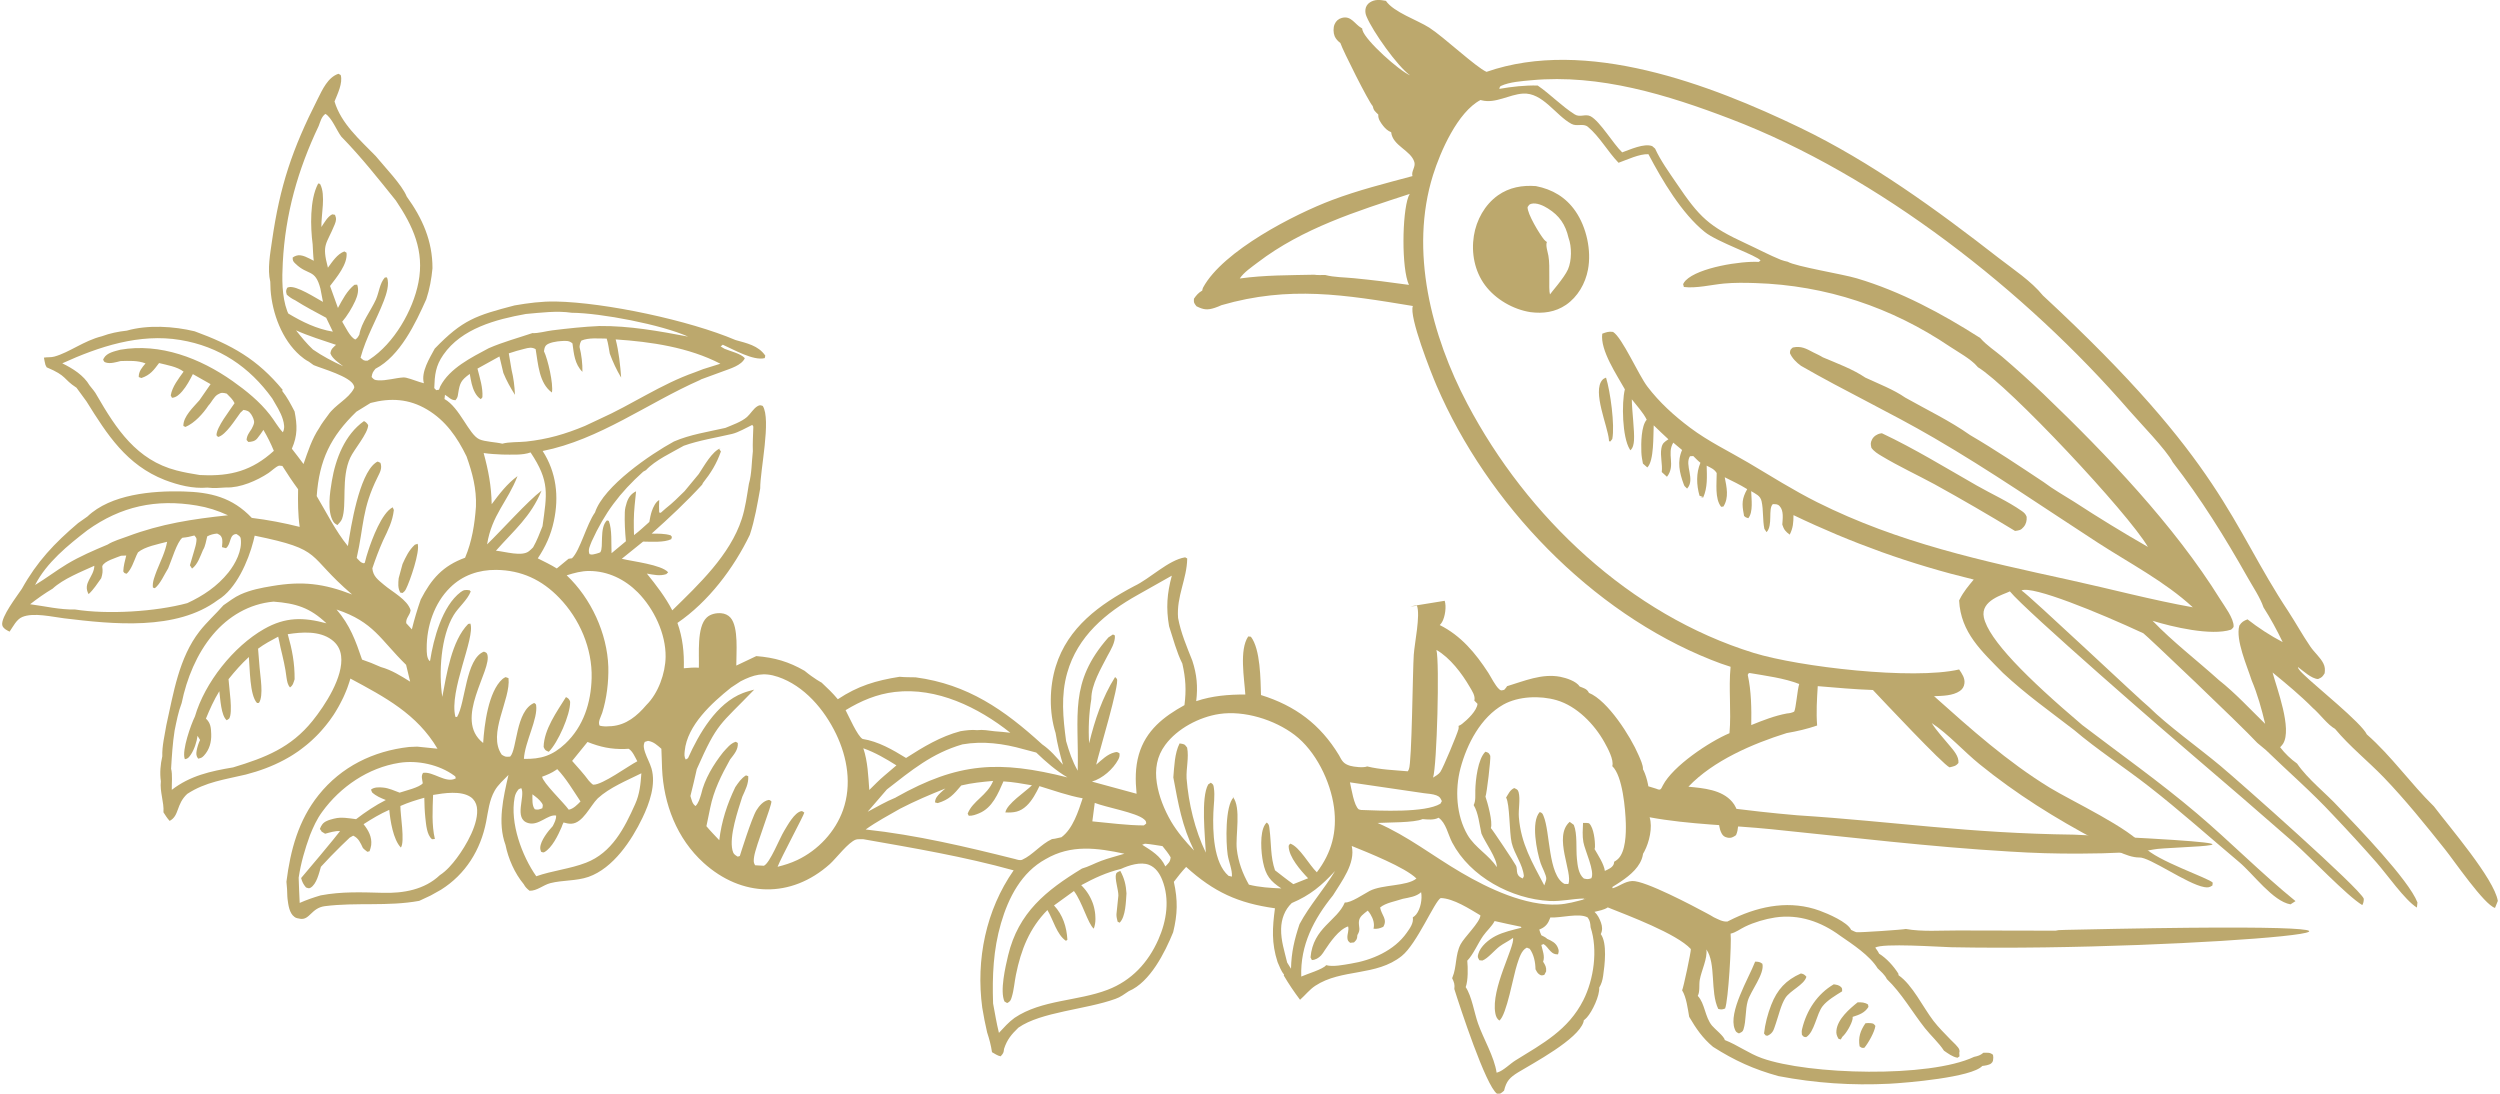
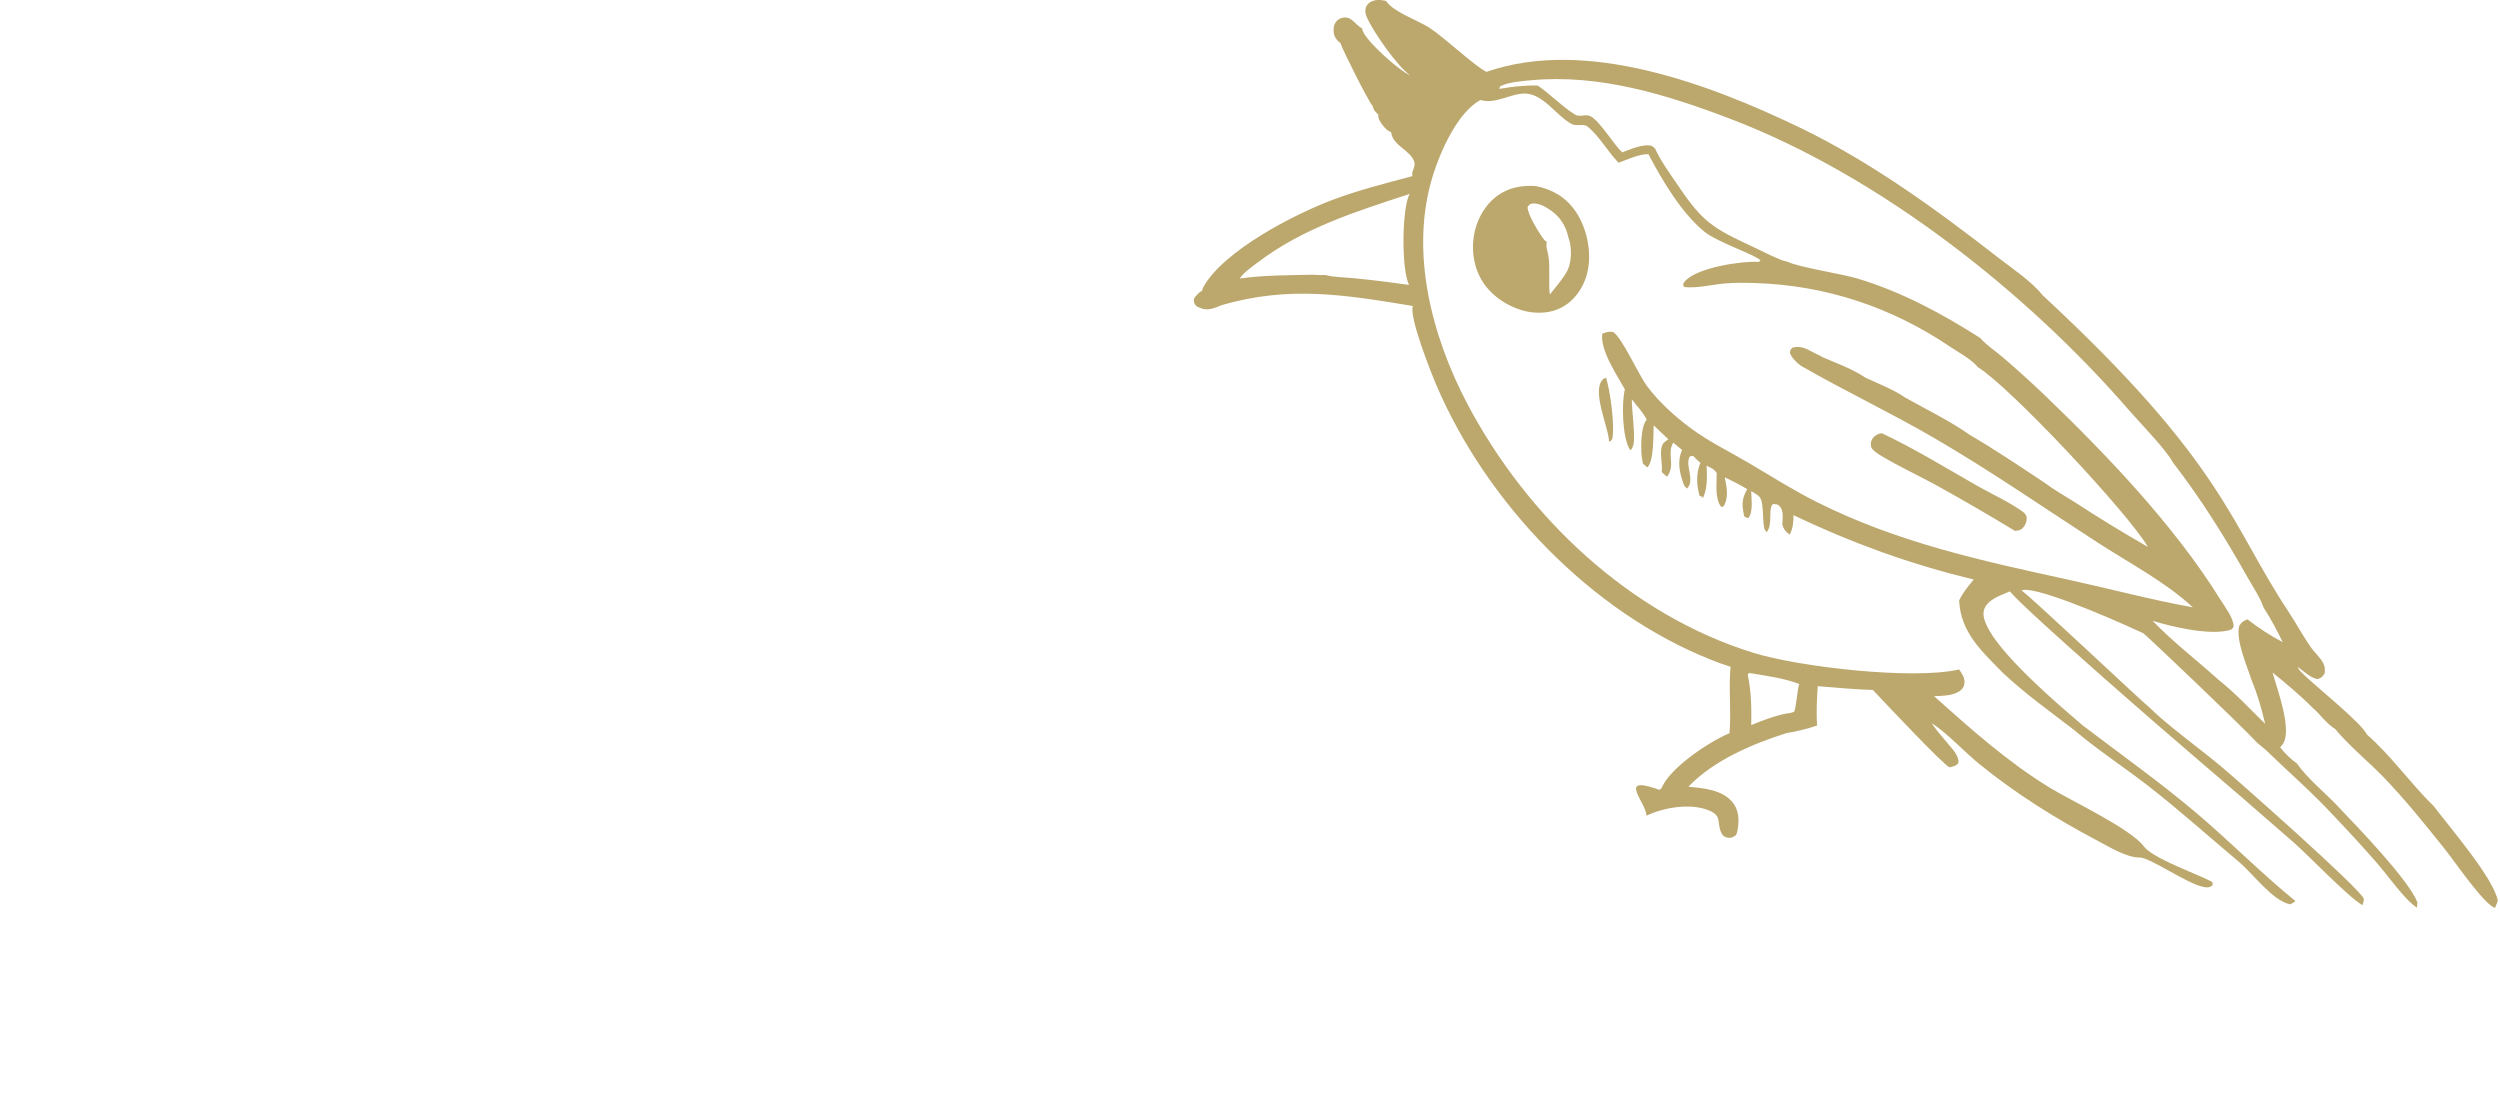
<svg xmlns="http://www.w3.org/2000/svg" xml:space="preserve" width="400px" height="175px" version="1.1" style="shape-rendering:geometricPrecision; text-rendering:geometricPrecision; image-rendering:optimizeQuality; fill-rule:evenodd; clip-rule:evenodd" viewBox="0 0 363.3 159.22">
  <defs>
    <style type="text/css">
   
    .fil0 {fill:#BCA86D;fill-rule:nonzero}
   
  </style>
  </defs>
  <g id="Слой_x0020_1">
    <path class="fil0" d="M233.48 54.97c-0.22,0.09 -0.38,0.16 -0.54,0.34 -1.48,1.69 0.78,6.68 0.96,8.71l0.01 0.21 0.21 0.03 0.27 -0.36c0.39,-2 -0.29,-6.94 -0.91,-8.93zm-32.04 -54.84c1.13,1.65 4.56,2.78 6.3,3.89 2.16,1.39 6.78,5.75 8.34,6.44 14.46,-5.04 32.49,1.79 45.69,8.15 10.3,4.97 19.87,11.94 28.86,18.94 2.14,1.66 4.74,3.36 6.45,5.47 26.38,24.45 27.22,33.16 35.74,46.01 1.09,1.68 2.07,3.46 3.2,5.11 0.56,0.82 1.45,1.57 1.88,2.43 0.25,0.5 0.26,0.9 0.19,1.44 -0.34,0.54 -0.38,0.59 -0.96,0.84 -0.95,-0.04 -2.15,-1.18 -2.93,-1.75 0,0.32 0.65,0.91 0.89,1.14 1.63,1.61 8.38,7.01 9.14,8.67 3.6,3.16 6.36,7.15 9.77,10.48 2.17,2.89 8.78,10.54 9.3,13.76 -0.13,0.34 -0.26,0.68 -0.41,1.02 -1.57,-0.45 -6.03,-6.98 -7.28,-8.53 -2.83,-3.55 -5.79,-7.23 -8.93,-10.49 -2.3,-2.38 -4.97,-4.51 -7.08,-7.05 -1.06,-0.57 -2.21,-2.17 -3.2,-3.01 -1.85,-1.87 -3.85,-3.52 -5.89,-5.19 0.64,2.39 2.88,8.21 1.52,10.38 -0.12,0.18 -0.27,0.34 -0.42,0.5 0.68,0.89 1.55,1.73 2.47,2.38 1.56,2.29 4.21,4.32 6.1,6.39 2.67,2.81 10.14,10.52 11.42,13.82l-0.08 0.75c-1.74,-1.07 -4.35,-4.83 -5.87,-6.55 -2.07,-2.36 -4.2,-4.68 -6.37,-6.96 -3.1,-3.34 -6.48,-6.25 -9.74,-9.42l-1.25 -1.04c-2.45,-2.65 -16.32,-15.83 -16.59,-15.96 -6.46,-3 -16.18,-6.99 -17.74,-6.23 0.81,0.39 17.83,16.46 18.57,16.98 2.63,2.62 7.33,5.99 10.4,8.56 2.78,2.33 20.39,17.91 20.86,19.34 -0.01,0.37 -0.04,0.6 -0.22,0.92 -2.2,-1.32 -7.62,-7.04 -10.02,-9.15 -4.94,-4.33 -9.92,-8.62 -14.92,-12.89 -2.79,-2.35 -24.11,-20.84 -26.36,-23.63 -0.9,0.47 -4.32,1.28 -3.79,3.79 0.68,3.2 6.19,8.77 14.34,15.68 5.6,4.27 11.29,8.29 16.68,12.86 4.87,4.13 9.41,8.75 14.35,12.76l-0.73 0.47c-2.55,-0.43 -5.44,-4.45 -7.47,-6.15 -4.38,-3.68 -8.63,-7.5 -13.15,-11.02 -3.47,-2.71 -7.6,-5.41 -10.87,-8.2 -3.61,-2.79 -6.98,-5.15 -10.37,-8.32 -3.07,-3.14 -6.15,-5.86 -6.38,-10.55 0.01,-0.03 0.02,-0.06 0.04,-0.08 0.02,-0.05 0.04,-0.09 0.07,-0.13 0.54,-1.07 1.26,-1.92 2.02,-2.83 -2.26,-0.55 -4.51,-1.15 -6.74,-1.82 -2.23,-0.66 -4.44,-1.39 -6.63,-2.17 -2.19,-0.79 -4.36,-1.63 -6.51,-2.53 -2.14,-0.9 -4.26,-1.85 -6.36,-2.86 -0.01,1.09 -0.05,1.85 -0.55,2.84 -0.62,-0.46 -0.84,-0.72 -1.08,-1.46 0.05,-0.83 0.24,-2.01 -0.38,-2.68 -0.31,-0.34 -0.56,-0.28 -1,-0.3 -0.73,0.69 0.05,3.07 -0.91,4.08l-0.32 -0.48c-0.27,-1.34 -0.12,-2.69 -0.4,-3.99 -0.18,-0.86 -0.84,-1.07 -1.52,-1.5 0.03,1.12 0.32,3.05 -0.42,3.94 -0.31,-0.09 -0.39,-0.11 -0.62,-0.34l-0.03 -0.2c-0.3,-1.54 -0.28,-2.33 0.49,-3.69 -1.05,-0.65 -2.16,-1.18 -3.27,-1.73 0.28,1.44 0.64,2.94 -0.19,4.26l-0.33 0.04c-0.95,-1.16 -0.64,-3.46 -0.65,-4.92 -0.39,-0.6 -0.82,-0.73 -1.46,-1.07 0.04,1.57 0.15,3.18 -0.51,4.65l-0.45 -0.05 0.47 -0.02 -0.55 -0.2c-0.45,-1.58 -0.51,-3.28 0.13,-4.8 -0.37,-0.29 -0.7,-0.65 -1.04,-0.98l-0.48 0.03c-0.83,1.28 0.81,3.39 -0.42,4.71l-0.38 -0.38c-0.05,-0.11 -0.06,-0.12 -0.11,-0.25 -0.62,-1.67 -0.98,-3.31 -0.24,-4.99l-1.28 -1.07c-1,1.62 0.39,3.3 -0.92,4.97l-0.76 -0.69c0.14,-1.14 -0.26,-2.34 -0.05,-3.47 0.14,-0.75 0.43,-0.9 1.02,-1.3 -0.72,-0.67 -1.44,-1.34 -2.14,-2.03 -0.08,1.42 0.07,5.17 -0.93,6.13l-0.64 -0.56c-0.11,-0.55 -0.21,-1.12 -0.23,-1.69 -0.05,-1.21 -0.03,-3.81 0.78,-4.7 -0.49,-1.02 -1.47,-2.06 -2.17,-2.97 0.02,1.73 0.41,4.54 0.32,5.98 -0.04,0.52 -0.13,1.1 -0.53,1.44 -0.03,-0.05 -0.07,-0.1 -0.1,-0.16 -1.08,-1.76 -1.19,-6.72 -0.7,-8.71 -1.14,-2.06 -3.62,-5.68 -3.29,-8.1 0.56,-0.21 0.96,-0.36 1.57,-0.26 1.35,0.84 3.69,6.24 5,7.96 1.75,2.3 3.9,4.25 6.21,5.98 2.69,2.02 5.6,3.4 8.47,5.09 3.34,1.98 6.56,4.02 10.03,5.76 11.88,5.94 24.03,8.54 36.88,11.35 5.93,1.3 11.83,2.88 17.81,3.95 -4.09,-3.77 -9.26,-6.44 -13.91,-9.46 -7.9,-5.12 -15.6,-10.45 -23.75,-15.19 -6.36,-3.71 -13.03,-6.84 -19.39,-10.51 -0.65,-0.47 -1.29,-1.11 -1.6,-1.84 0.04,-0.5 0.04,-0.49 0.42,-0.82 1.22,-0.26 1.94,0.16 3,0.72 0.46,0.23 0.94,0.44 1.37,0.71 2,0.85 4.39,1.73 6.18,2.95 1.84,0.86 4.17,1.76 5.81,2.91 3.12,1.76 6.54,3.4 9.45,5.46 3.65,2.13 7.18,4.51 10.7,6.84 1.38,1.05 2.99,1.95 4.46,2.88 3.51,2.29 7.09,4.48 10.72,6.56 -2.87,-4.94 -20.22,-23.44 -24.76,-26.17 -0.03,-0.04 -0.05,-0.08 -0.09,-0.11 -0.92,-1.08 -2.77,-2.08 -3.97,-2.88 -8.49,-5.73 -18.05,-8.93 -28.32,-9.25 -1.52,-0.05 -3.06,-0.07 -4.58,0.07 -1.81,0.17 -4.04,0.73 -5.83,0.5l-0.11 -0.42c0.1,-0.19 0.21,-0.37 0.37,-0.53 1.88,-1.9 8.11,-2.85 10.64,-2.7l0.26 -0.2c-0.46,-0.72 -6.27,-2.67 -8.11,-4.15 -3.36,-2.7 -6.21,-7.53 -8.21,-11.33 -1.32,-0.06 -3.11,0.81 -4.35,1.25 -1.55,-1.6 -2.77,-3.83 -4.46,-5.23 -0.69,-0.57 -1.59,0.01 -2.41,-0.44 -2.29,-1.24 -4.19,-4.6 -7.06,-4.4 -2,0.13 -3.98,1.48 -5.98,0.98l-0.18 -0.05c-3.34,1.76 -5.85,7.52 -6.92,10.94 -3.45,11.02 -0.22,23.39 5,33.29 8.7,16.5 23.69,30.7 41.68,36.26 6.66,2.05 23.19,3.96 29.91,2.41 0.41,0.6 0.88,1.27 0.77,2.04 -0.06,0.46 -0.27,0.82 -0.66,1.09 -1.03,0.71 -2.55,0.71 -3.76,0.76 5.37,4.79 10.68,9.55 16.86,13.33 3.15,1.92 11.78,5.96 13.7,8.56 0.02,0.03 0.04,0.07 0.07,0.09 1.66,1.94 9.5,4.55 9.94,5.17l-0.05 0.41c-0.44,0.29 -0.66,0.32 -1.19,0.23 -2.48,-0.43 -8,-4.41 -9.46,-4.31 -1.82,0.03 -4.5,-1.61 -6.09,-2.45 -6.11,-3.23 -11.81,-6.79 -17.17,-11.14 -2.31,-1.88 -4.5,-4.35 -6.95,-5.98 0.71,1.15 1.69,2.16 2.54,3.21 0.59,0.71 1.45,1.62 1.35,2.6 -0.4,0.49 -0.69,0.48 -1.29,0.64 -0.9,-0.34 -9.8,-9.82 -11.16,-11.26 -2.68,-0.09 -5.35,-0.34 -8.03,-0.56 -0.12,1.92 -0.24,3.81 -0.09,5.73 -1.49,0.51 -2.87,0.83 -4.43,1.1 -4.94,1.54 -10.71,4.02 -14.31,7.81 2.18,0.21 4.86,0.42 6.38,2.21 0.86,1.01 1,2.25 0.86,3.53 -0.05,0.46 -0.11,0.88 -0.31,1.31 -0.39,0.29 -0.74,0.47 -1.25,0.36 -0.41,-0.09 -0.65,-0.25 -0.84,-0.61 -0.81,-1.51 0.23,-2.57 -2,-3.41 -2.67,-1.01 -6.42,-0.37 -8.96,0.83 0.04,-1.85 -4.22,-5.85 1.43,-3.93 0.65,0.28 0.67,0.12 0.97,-0.48 1.46,-2.83 6.78,-6.37 9.7,-7.6 0.28,-3.21 -0.15,-6.45 0.16,-9.67 -0.97,-0.3 -1.91,-0.64 -2.85,-1.02 -17.46,-6.95 -32.56,-22.71 -39.95,-39.91 -0.81,-1.88 -4.05,-10.08 -3.45,-11.59 -9.89,-1.63 -17.97,-2.99 -27.86,-0.12 -0.32,0.15 -0.65,0.28 -0.98,0.39 -1.09,0.36 -1.65,0.27 -2.66,-0.23 -0.37,-0.49 -0.41,-0.5 -0.37,-1.1 0.37,-0.53 0.64,-0.85 1.21,-1.19 0.02,-0.17 0.05,-0.3 0.13,-0.45 2.92,-5.36 13.33,-10.67 18.76,-12.72 3.81,-1.44 7.77,-2.43 11.71,-3.49 -0.21,-0.69 0.48,-1.32 0.28,-2.03 -0.5,-1.74 -3.17,-2.36 -3.38,-4.36 -0.48,-0.18 -0.85,-0.53 -1.17,-0.93 -0.36,-0.47 -0.77,-1.02 -0.7,-1.64 -0.47,-0.46 -0.68,-0.57 -0.82,-1.24 -0.55,-0.54 -4.36,-8.1 -4.7,-9.17 -0.34,-0.25 -0.68,-0.61 -0.84,-1 -0.2,-0.5 -0.22,-1.24 0,-1.74 0.2,-0.47 0.56,-0.79 1.06,-0.92 1.36,-0.36 1.85,0.91 2.84,1.47 0.04,0.02 0.08,0.05 0.12,0.07 0,0.13 0,0.13 0.05,0.29 0.48,1.53 5.31,5.85 6.92,6.54 -1.85,-1.32 -5.44,-6.4 -6.33,-8.54 -0.16,-0.36 -0.22,-0.69 -0.17,-1.09 0.05,-0.4 0.29,-0.76 0.62,-0.98 0.75,-0.5 1.52,-0.4 2.36,-0.24zm114.53 67.15c-0.87,-1.73 -4.86,-5.83 -6.33,-7.53 -15.02,-17.34 -36.49,-34.22 -58.04,-42.44 -9.15,-3.5 -19.07,-6.56 -28.98,-5.63 -1.38,0.13 -3.18,0.24 -4.44,0.83 -0.19,0.09 -0.18,0.25 -0.24,0.43 1.87,-0.33 3.69,-0.53 5.59,-0.49 1.89,1.3 3.45,2.98 5.4,4.21 0.76,0.48 1.56,-0.13 2.31,0.27 1.38,0.75 3.28,4 4.59,5.25 1.14,-0.4 3.19,-1.36 4.37,-0.91l0.42 0.36c0.8,1.75 2.03,3.45 3.11,5.04 3.38,5 4.68,6.27 10.21,8.82 1.65,0.76 3.31,1.65 4.99,2.33 0.32,0.12 0.65,0.21 0.99,0.28 1.17,0.7 8.01,1.8 10.07,2.42 6.39,1.9 12.36,5.11 17.96,8.68 0.02,0.02 0.04,0.04 0.06,0.07 0.86,0.98 2.11,1.8 3.12,2.65 2.05,1.75 4.05,3.56 6.01,5.42 9.15,8.78 19.05,19.12 25.75,29.91 0.62,1 1.97,2.74 1.95,3.94 0,0.17 -0.25,0.35 -0.37,0.47 -2.88,0.94 -8.55,-0.4 -11.43,-1.29 2.99,3.11 6.46,5.75 9.66,8.64 2.39,1.88 4.56,4.25 6.73,6.36 -0.51,-2.14 -1.11,-4.31 -1.97,-6.34 -0.66,-2.08 -2.37,-5.89 -1.79,-7.96 0.35,-0.54 0.63,-0.69 1.19,-0.91 1.53,1.2 3.39,2.42 5.12,3.31 -0.82,-1.71 -1.77,-3.46 -2.79,-5.05 -0.48,-1.43 -1.58,-3.05 -2.32,-4.37 -3.3,-5.85 -6.79,-11.46 -10.9,-16.77zm-61.6 30.69c-0.22,0.09 -0.17,0.08 -0.26,0.28 0.52,2.32 0.55,4.95 0.51,7.3 1.7,-0.69 3.38,-1.35 5.19,-1.69 0.4,-0.03 0.69,-0.09 1.05,-0.26 0.26,-0.37 0.46,-3.15 0.74,-4.03 -2.19,-0.86 -4.91,-1.2 -7.23,-1.6zm-49.47 -69.74c-7.72,2.52 -15.59,4.99 -22.13,9.98 -0.86,0.66 -2.01,1.42 -2.61,2.33 3.61,-0.5 7.19,-0.47 10.83,-0.55 0.5,0.09 1.08,0.03 1.6,0.04 1.32,0.35 2.83,0.33 4.19,0.47 2.68,0.26 5.35,0.59 8.01,0.97 -1.1,-2.36 -1,-10.4 -0.08,-12.84 0.06,-0.14 0.12,-0.27 0.19,-0.4zm18.37 -1.14c2.4,0.47 4.36,1.62 5.77,3.67 1.6,2.33 2.34,5.72 1.81,8.49 -0.38,2.02 -1.49,3.96 -3.2,5.13 -1.55,1.06 -3.34,1.3 -5.17,1.06 -2.53,-0.39 -5.1,-1.88 -6.62,-3.93 -1.51,-2.04 -2.02,-4.69 -1.62,-7.19 0.37,-2.3 1.58,-4.51 3.5,-5.88 1.66,-1.17 3.54,-1.5 5.53,-1.35zm4.75 7.53c-0.44,-1.92 -1.32,-3.23 -3.01,-4.28 -0.65,-0.41 -1.65,-0.88 -2.43,-0.67 -0.3,0.08 -0.35,0.23 -0.52,0.47 -0.07,0.95 1.77,3.99 2.41,4.75 0.11,0.13 0.25,0.24 0.4,0.34 -0.22,0.49 0.13,1.47 0.22,2 0.29,1.57 -0.02,4.83 0.23,5.63 0.05,-0.15 2.06,-2.38 2.62,-3.65 0.55,-1.25 0.57,-3.31 0.08,-4.59zm45.62 28.45c-0.07,0.01 -0.14,0.02 -0.2,0.03 -0.5,0.08 -1.01,0.42 -1.24,0.88 -0.25,0.49 -0.2,0.7 -0.09,1.21 0.39,0.54 0.94,0.87 1.51,1.21 2.48,1.49 5.16,2.73 7.71,4.11 3.95,2.18 7.84,4.44 11.69,6.78 0.62,-0.09 0.84,-0.09 1.26,-0.59 0.36,-0.43 0.47,-0.93 0.43,-1.47 -0.15,-0.41 -0.37,-0.61 -0.72,-0.85 -2.03,-1.42 -4.41,-2.48 -6.56,-3.71 -4.54,-2.59 -9.06,-5.37 -13.79,-7.6z" />
-     <path class="fil0" d="M271.24 148.96c0.24,-0.03 0.47,-0.04 0.71,-0.02 0.45,0.05 0.45,0.04 0.74,0.4 -0.11,0.88 -1.04,2.52 -1.61,3.19 -0.38,0.04 -0.37,0.02 -0.69,-0.21 -0.22,-1.31 0.11,-2.28 0.85,-3.36zm-218.57 -87.66c0.3,0.15 0.42,0.3 0.61,0.58 -0.02,1.21 -2.05,3.53 -2.61,4.75 -1.36,2.91 -0.46,6.89 -1.19,8.89 -0.12,0.34 -0.43,0.65 -0.68,0.92 -0.22,-0.12 -0.45,-0.28 -0.59,-0.5 -0.93,-1.48 -0.5,-4.25 -0.22,-5.91 0.55,-3.25 1.89,-6.76 4.68,-8.73zm5.61 20.81c0.49,-1.07 0.91,-1.99 1.79,-2.81l0.41 -0.14c0.38,1.12 -1.12,5.46 -1.71,6.61 -0.13,0.25 -0.25,0.38 -0.48,0.55l-0.33 -0.05c-0.38,-0.65 -0.31,-1.37 -0.24,-2.1l0.56 -2.06zm23.79 19.37c0.13,0.06 0.2,0.09 0.32,0.19 0.12,0.1 0.29,0.36 0.29,0.52 0.03,1.87 -1.79,5.95 -3.11,7.25 -0.5,-0.22 -0.53,-0.2 -0.75,-0.7 0.05,-2.55 1.94,-5.16 3.25,-7.26zm80.42 28.89c0.01,-0.83 -0.56,-2.47 -0.34,-3.14 0.09,-0.28 0.38,-0.33 0.62,-0.45 0.6,1.1 0.82,2.03 0.9,3.27 -0.09,1.18 -0.11,3.4 -1,4.27l-0.29 -0.15c-0.08,-0.36 -0.19,-0.71 -0.17,-1.09l0.28 -2.71zm47.5 -42.91l-5 0.81c0.32,-0.02 0.65,-0.02 0.96,-0.11 0.53,1.38 -0.35,5.48 -0.46,7.16 -0.16,2.2 -0.27,15.73 -0.71,16.66 -0.09,0.2 -0.07,0.14 -0.16,0.3 -1.94,-0.17 -4.03,-0.24 -5.91,-0.71 -0.53,0.23 -1.92,0.07 -2.48,-0.09 -0.97,-0.29 -1.18,-0.7 -1.63,-1.55 -2.72,-4.49 -6.37,-7.2 -11.35,-8.75 -0.07,-2.23 -0.07,-6.67 -1.47,-8.49l-0.39 -0.04c-1.33,1.97 -0.56,6.15 -0.42,8.45 -2.47,0 -4.8,0.18 -7.15,0.97 0.25,-2.12 0.1,-3.85 -0.56,-5.88 -0.81,-2.05 -1.68,-4.06 -2.08,-6.24 -0.25,-3.16 1.29,-5.65 1.33,-8.65l-0.3 -0.17c-2.46,0.4 -5.09,3.1 -7.43,4.2 -5.01,2.65 -9.64,5.98 -11.4,11.66 -0.94,3.03 -0.99,6.69 -0.03,9.72 0.25,1.58 0.63,3.08 1.07,4.61 -0.94,-1.08 -1.83,-2.14 -3.02,-2.96 -5.53,-5.04 -10.83,-8.74 -18.43,-9.76 -0.77,-0.02 -1.56,0 -2.33,-0.08 -3.43,0.54 -6.08,1.33 -8.99,3.27 -0.73,-0.88 -1.52,-1.64 -2.36,-2.42 0,0 -1.11,-0.58 -2.48,-1.72 -2.31,-1.33 -4.37,-1.93 -7.03,-2.14l-2.91 1.38c-0.02,-1.79 0.37,-5.57 -0.84,-6.97 -0.35,-0.4 -0.84,-0.61 -1.36,-0.65 -0.73,-0.06 -1.55,0.11 -2.1,0.62 -1.49,1.38 -1.08,5.42 -1.15,7.31 -0.73,-0.06 -1.46,0.02 -2.19,0.08 0.06,-2.3 -0.16,-4.43 -0.93,-6.6 4.52,-3.09 8.19,-7.96 10.54,-12.83 0.73,-2.21 1.1,-4.47 1.51,-6.75 -0.02,-2.62 1.63,-10.02 0.37,-12.01 -0.34,-0.11 -0.43,-0.15 -0.75,0.03 -0.59,0.33 -1.02,1.12 -1.54,1.58 -0.83,0.72 -2.13,1.16 -3.15,1.59 -2.45,0.56 -5.18,0.97 -7.49,1.98 -3.38,1.84 -10.23,6.49 -11.49,10.33 -1.23,1.72 -2.17,5.54 -3.35,6.67l-0.5 0.07 -1.71 1.41c-0.89,-0.55 -1.83,-1 -2.77,-1.47 1.14,-1.71 1.91,-3.4 2.34,-5.42 0.77,-3.58 0.37,-7.1 -1.63,-10.21 8.24,-1.63 15.31,-6.99 22.9,-10.33l0.17 -0.1c1.06,-0.38 2.13,-0.77 3.19,-1.17 1.04,-0.39 2.7,-0.86 3.17,-1.91 -0.59,-0.68 -2.1,-1 -2.96,-1.37l-0.56 -0.34 0.31 -0.25c1.53,0.67 4.46,2.38 6.11,1.95l0.08 -0.36c-1.01,-1.48 -2.72,-1.81 -4.33,-2.27 -6.69,-2.85 -18.9,-5.47 -26.19,-5.61 -2.04,-0.03 -3.97,0.22 -5.98,0.57 -5.62,1.47 -7.56,2.08 -11.62,6.29 -0.74,1.38 -2.03,3.4 -1.58,5.04 -0.86,-0.21 -1.72,-0.6 -2.6,-0.81l-0.31 -0.04c-1.24,0.06 -2.56,0.51 -3.78,0.42 -0.52,-0.03 -0.6,-0.12 -0.92,-0.48 0.1,-0.6 0.17,-0.71 0.56,-1.2 3.58,-1.85 5.84,-6.63 7.4,-10.12 0.48,-1.46 0.76,-2.98 0.9,-4.51 0.01,-3.98 -1.46,-7.27 -3.75,-10.44 -0.67,-1.7 -3.26,-4.35 -4.52,-5.9 -2.3,-2.37 -5.01,-4.68 -5.99,-7.94 0.43,-1.07 1.24,-2.7 0.9,-3.85l-0.33 -0.18c-1.54,0.51 -2.34,2.32 -3.02,3.67 -3.69,7.28 -5.49,12.58 -6.65,20.67 -0.26,1.82 -0.69,4.11 -0.25,5.93l0.04 1.17c0.24,3.41 1.66,7.26 4.28,9.56 0.38,0.33 0.82,0.67 1.28,0.9l0.71 0.51c1.32,0.55 5.33,1.65 5.85,2.96 0.07,0.16 0.1,0.28 0.02,0.43 -0.79,1.53 -2.75,2.38 -3.75,3.86 -0.45,0.62 -0.94,1.23 -1.31,1.91 -1.07,1.59 -1.65,3.44 -2.28,5.24 -0.55,-0.75 -1.13,-1.49 -1.7,-2.23 0.85,-1.93 0.79,-3.4 0.4,-5.42 -0.55,-1.06 -1.07,-2.07 -1.82,-3.01l0.1 -0.12c-3.7,-4.5 -7.43,-6.56 -12.82,-8.54 -3.04,-0.74 -6.85,-0.97 -9.88,-0.1 -1.26,0.14 -2.45,0.38 -3.64,0.82 -2.62,0.65 -4.73,2.36 -6.92,2.96 -0.51,0.14 -1.01,0.06 -1.51,0.15 0.07,0.35 0.12,0.72 0.22,1.06l0.18 0.35c3.04,1.28 2.33,1.67 4.34,2.97l1.46 2c3.02,4.85 5.83,9.25 11.39,11.43 1.97,0.75 4.09,1.29 6.21,1.11 0.92,0.12 1.82,0.04 2.74,-0.02 2.03,0.08 4.49,-1 6.16,-2.11 0.41,-0.28 1.04,-0.89 1.48,-1.05 0.08,-0.04 0.42,0.03 0.53,0.03 0.73,1.16 1.48,2.29 2.29,3.39 -0.03,1.84 -0.03,3.65 0.23,5.48 -2.3,-0.58 -4.62,-1.02 -6.97,-1.31 -2.84,-2.99 -6,-3.75 -10.03,-3.85 -4.44,-0.11 -10.48,0.39 -13.9,3.65l-1.36 0.96c-3.43,2.91 -5.98,5.6 -8.18,9.56 -0.71,1.08 -3.06,4.09 -2.86,5.28 0.05,0.28 0.26,0.46 0.48,0.63 0.18,0.13 0.39,0.23 0.59,0.33 0.51,-0.73 1,-1.78 1.84,-2.13 1.64,-0.69 4.37,-0.02 6.1,0.19 7.05,0.85 16.35,1.86 22.39,-2.67 2.65,-1.57 4.42,-5.68 5.16,-8.56 0.07,-0.26 0.14,-0.53 0.19,-0.8 10.2,2.09 7.36,2.72 14.18,8.56 -4.15,-1.61 -7.25,-1.97 -11.63,-1.23 -1.59,0.26 -3.13,0.56 -4.6,1.22 -0.9,0.4 -1.69,1.03 -2.5,1.58 -1.13,1.29 -2.41,2.43 -3.47,3.78 -3.01,3.86 -3.8,9 -4.84,13.66 -0.24,1.46 -0.64,3.06 -0.59,4.55 -0.27,1.17 -0.38,2.43 -0.21,3.63 -0.17,1.54 0.48,3.03 0.38,4.52 0.28,0.44 0.54,0.86 0.9,1.25 1.44,-0.76 0.92,-2.41 2.56,-3.93 2.69,-1.76 5.49,-2.09 8.54,-2.82 1.96,-0.51 3.8,-1.18 5.59,-2.14 0.14,-0.08 0.28,-0.15 0.43,-0.24 0.14,-0.08 0.28,-0.16 0.42,-0.24 0.14,-0.09 0.28,-0.17 0.42,-0.26 0.13,-0.09 0.27,-0.18 0.41,-0.27 0.13,-0.09 0.26,-0.18 0.4,-0.27 0.13,-0.1 0.26,-0.19 0.39,-0.29 0.13,-0.1 0.26,-0.2 0.39,-0.3 0.13,-0.1 0.26,-0.2 0.38,-0.3 0.13,-0.11 0.25,-0.21 0.38,-0.32 0.12,-0.11 0.24,-0.21 0.36,-0.32 0.12,-0.11 0.24,-0.23 0.36,-0.34 0.12,-0.11 0.23,-0.23 0.35,-0.34 0.11,-0.12 0.23,-0.23 0.34,-0.35 0.11,-0.12 0.22,-0.24 0.33,-0.36 0.11,-0.12 0.22,-0.25 0.32,-0.37 0.11,-0.12 0.21,-0.25 0.32,-0.38 0.1,-0.12 0.2,-0.25 0.3,-0.38 0.1,-0.13 0.2,-0.26 0.3,-0.39 0.09,-0.13 0.19,-0.26 0.28,-0.4 0.09,-0.13 0.19,-0.27 0.28,-0.4 0.09,-0.14 0.17,-0.28 0.26,-0.41 0.09,-0.14 0.17,-0.28 0.25,-0.42 0.09,-0.14 0.17,-0.28 0.25,-0.43 0.08,-0.14 0.16,-0.28 0.23,-0.43 0.08,-0.14 0.15,-0.28 0.22,-0.43 0.08,-0.15 0.15,-0.29 0.22,-0.44 0.07,-0.15 0.13,-0.3 0.2,-0.45 0.06,-0.15 0.13,-0.3 0.19,-0.45 0.06,-0.15 0.12,-0.3 0.18,-0.45 0.05,-0.16 0.11,-0.31 0.16,-0.46 0.06,-0.16 0.11,-0.31 0.16,-0.47 0.05,-0.15 0.1,-0.31 0.14,-0.47 5.02,2.7 9.69,5.15 12.68,10.21l-2.95 -0.3 -1.19 0.05c-5.21,0.59 -9.85,2.85 -13.17,7 -2.94,3.68 -4.1,8.02 -4.68,12.62 0.09,0.71 0.11,1.4 0.13,2.11 0,0.13 0.01,0.26 0.03,0.38 0.11,0.86 0.25,2.08 1,2.62 0.17,0.13 0.23,0.15 0.43,0.2 0.09,0.02 0.18,0.03 0.27,0.05 0.04,0.01 0.09,0.02 0.13,0.03 1.41,0.23 1.62,-1.59 3.62,-1.84 4.6,-0.58 9.14,0.07 13.72,-0.77l0.26 -0.12 1.41 -0.66 1.5 -0.84c3.58,-2.25 5.77,-5.79 6.57,-9.89 0.3,-1.55 0.45,-3.12 1.24,-4.52 0.47,-0.85 1.34,-1.61 2.01,-2.3 -0.74,3.24 -1.63,6.94 -0.43,10.19 0.4,2 1.34,4.14 2.66,5.72 0.22,0.42 0.47,0.65 0.84,0.95 1.09,0.03 1.96,-0.83 3.03,-1.11 1.82,-0.46 3.75,-0.29 5.55,-0.91 3.61,-1.27 6.28,-5.31 7.85,-8.58 1.02,-2.11 2,-4.88 1.32,-7.21 -0.24,-0.81 -0.68,-1.56 -0.94,-2.36 -0.17,-0.52 -0.29,-0.99 -0.04,-1.5l0.48 -0.15c0.83,0.13 1.32,0.62 1.94,1.15 0.05,0.96 0.06,1.92 0.1,2.88 0.23,5.18 2.16,10.2 6.04,13.72 5.54,5.02 12.73,5.23 18.38,0.19 0.94,-0.85 2.71,-3.21 3.8,-3.57 0.25,-0.09 0.76,-0.04 1.04,-0.06 7.39,1.3 14.67,2.53 21.92,4.54 -4.04,5.79 -5.51,13 -4.57,19.99 0.2,1.21 0.43,2.41 0.71,3.6 0.32,0.97 0.56,1.87 0.71,2.88 0.38,0.21 0.82,0.53 1.26,0.6 0.39,-0.45 0.43,-0.49 0.49,-1.08 0.45,-1.37 1.07,-2.1 2.09,-3.09 3.3,-2.31 9.82,-2.63 14.12,-4.19 0.72,-0.24 1.33,-0.71 1.96,-1.13 3.1,-1.31 5.25,-5.63 6.45,-8.57 0.65,-2.65 0.69,-4.67 0.1,-7.34 0.57,-0.75 1.14,-1.48 1.79,-2.17 4.02,3.65 7.58,5.28 12.93,6.02 -0.38,2.84 -0.52,5.06 0.38,7.83 0.26,0.58 0.52,1.34 0.94,1.81l-0.04 0.14c0.73,1.25 1.51,2.39 2.37,3.54 0.75,-0.66 1.38,-1.49 2.22,-2.04 3.84,-2.52 8.86,-1.34 12.59,-4.34 2.2,-1.76 4.81,-8.02 5.67,-8.43 1.86,0.05 4.21,1.59 5.78,2.52 -0.05,1.01 -2.34,3.16 -2.89,4.22 -0.79,1.51 -0.54,3.28 -1.18,4.8 -0.01,0.04 -0.03,0.08 -0.05,0.12 0.28,0.58 0.41,0.92 0.32,1.58 0.81,2.59 4.57,14.07 6.21,15.24 0.57,0.04 0.58,-0.07 1.03,-0.44 0.33,-1.39 0.82,-1.91 2.05,-2.67 2.22,-1.35 8.72,-4.79 9.51,-7.32 0.03,-0.09 0.03,-0.15 0.04,-0.24 0.16,-0.14 0.32,-0.27 0.46,-0.43 0.78,-0.86 1.88,-3.18 1.79,-4.34 0.33,-0.52 0.48,-1.09 0.57,-1.69 0.23,-1.55 0.63,-4.8 -0.34,-6.1 0.27,-0.57 0.23,-1.09 0.03,-1.67 -0.2,-0.57 -0.49,-1.16 -0.94,-1.57 0.63,-0.16 1.38,-0.28 1.93,-0.65 2.99,1.2 10.02,3.82 12.09,6.06 0.06,0.3 -1.09,5.7 -1.27,6.01 0.63,1.02 0.82,2.68 1.03,3.86 1,1.7 1.94,3.09 3.47,4.37 3.14,2 5.94,3.27 9.53,4.26 5.41,1.03 10.66,1.38 16.15,1.11 2.49,-0.13 12.01,-0.92 13.52,-2.59 0.37,-0.04 0.96,-0.12 1.27,-0.35 0.34,-0.27 0.29,-0.48 0.33,-0.89l-0.04 -0.38c-0.47,-0.39 -0.8,-0.29 -1.4,-0.3 -0.44,0.38 -0.81,0.48 -1.36,0.6 -6.52,3.08 -24.07,2.62 -30.88,0.19 -1.91,-0.68 -3.55,-1.92 -5.41,-2.64 -0.06,-0.52 -1.48,-1.63 -1.86,-2.1 -1.04,-1.26 -1.02,-3.21 -2.07,-4.33 0.34,-0.63 0.16,-1.59 0.29,-2.33 0.23,-1.34 1.16,-3.14 0.96,-4.43 1.44,2.02 0.53,6.18 1.73,8.66 0.47,0.11 0.54,0.11 1,-0.06 0.47,-1.19 0.96,-9.57 0.8,-10.9 0.72,-0.14 1.45,-0.71 2.11,-1.02 1.32,-0.64 2.93,-1.11 4.37,-1.33 3.46,-0.52 6.69,0.61 9.46,2.65 1.77,1.22 4.33,2.89 5.46,4.75 0.49,0.48 1.05,0.94 1.35,1.57 2.11,2 3.72,4.84 5.54,7.14 0.84,1.06 2.05,2.16 2.77,3.28 0.62,0.42 1.22,0.89 1.97,1.03l0.29 -0.2 -0.03 -0.52c0.05,-0.26 0.05,-0.15 0.01,-0.42 -0.06,-0.39 -0.97,-1.17 -1.27,-1.49 -0.84,-0.88 -1.76,-1.77 -2.5,-2.74 -1.53,-1.99 -3.05,-5.24 -5.08,-6.64l-0.03 -0.24c-0.7,-1.1 -1.7,-2.22 -2.81,-2.91 -0.11,-0.29 -0.38,-0.61 -0.55,-0.87 1.01,-0.69 9.33,-0.1 11.06,-0.06 34.57,0.69 87.79,-4.11 17.83,-2.55 -0.74,0.02 -1.48,0.02 -2.21,0.06l-0.43 0.08 -14.25 -0.03c-2.41,-0.01 -5.18,0.21 -7.55,-0.22 -0.34,0.1 -6.71,0.54 -7.18,0.47 -0.21,-0.03 -0.57,-0.24 -0.78,-0.33 -0.53,-1.15 -3.38,-2.36 -4.58,-2.8 -4.19,-1.53 -8.49,-0.76 -12.44,1.09 -0.29,0.14 -0.59,0.29 -0.88,0.43l-0.11 0.06c-0.7,0.06 -1.35,-0.33 -1.98,-0.62 -0.33,-0.21 -0.69,-0.4 -1.04,-0.59 -1.95,-1.05 -8.99,-4.78 -10.84,-4.69 -1.1,0.06 -1.83,0.75 -2.85,1.06l-0.05 -0.19c0.42,-0.25 0.83,-0.52 1.24,-0.79 1.36,-0.92 2.91,-2.19 3.21,-3.9 0.01,-0.05 0.01,-0.09 0.02,-0.14 0.07,-0.11 0.14,-0.23 0.2,-0.35 0.71,-1.35 1.22,-3.5 0.76,-4.97 5.75,1.07 11.9,1.15 17.73,1.74 11.56,1.17 23.07,2.57 34.68,3.25 1.7,0.11 3.4,0.19 5.11,0.24 1.7,0.05 3.41,0.07 5.12,0.06 4.39,-0.01 9.01,-0.22 10.72,-0.6 2.05,-0.47 24.01,-0.52 -11.57,-2.16 -15.7,-0.2 -26.03,-1.9 -40.32,-2.82 -7.23,-0.61 -14.47,-1.68 -21.69,-2.5 0.37,-0.95 -0.19,-3.05 -0.64,-3.99 -0.03,-0.07 -0.08,-0.14 -0.11,-0.2 0.05,-0.59 -0.41,-1.53 -0.65,-2.09 -1.14,-2.67 -4.46,-7.92 -7.22,-9.04 -0.01,-0.03 -0.02,-0.06 -0.04,-0.09 -0.28,-0.52 -0.77,-0.61 -1.29,-0.83 -0.53,-0.79 -1.94,-1.24 -2.84,-1.42 -2.67,-0.51 -5.26,0.62 -7.75,1.37 -0.09,0.2 -0.27,0.36 -0.41,0.53 -0.34,0.07 -0.45,0.17 -0.73,-0.09 -0.61,-0.57 -1.13,-1.68 -1.59,-2.4 -1.85,-2.85 -3.97,-5.4 -7.06,-6.94 0.14,-0.14 0.25,-0.29 0.35,-0.46 0.43,-0.77 0.64,-2.23 0.37,-3.07zm-197.56 -10.29c4.87,-3.47 9.96,-4.57 15.89,-3.58 1.63,0.27 3.05,0.73 4.55,1.42 -5.17,0.55 -9.7,1.23 -14.61,3.07 -0.94,0.35 -2.08,0.67 -2.92,1.2 -2.02,0.85 -4.02,1.7 -5.9,2.83 -1.59,0.96 -3.07,2.1 -4.65,3.05 1.67,-3.27 4.79,-5.79 7.64,-7.99zm-3.68 -24.28c5.34,-2.43 11.24,-4.39 17.18,-3.4 5.67,0.94 10.08,3.91 13.39,8.52 0.55,0.96 1.22,1.97 1.54,3.04 0.18,0.61 0.32,1.29 0,1.88 -0.72,-0.75 -1.24,-1.74 -1.89,-2.56 -1.49,-1.92 -3.46,-3.51 -5.43,-4.9 -4.71,-3.32 -10.53,-5.57 -16.34,-4.56 -0.82,0.23 -1.93,0.42 -2.39,1.22 -0.05,0.09 -0.07,0.14 -0.11,0.22 0.13,0.28 0.12,0.34 0.42,0.43 0.62,0.2 1.49,-0.06 2.11,-0.22 1.24,-0.03 2.46,-0.11 3.64,0.34 -0.52,0.62 -1,1.15 -0.99,1.99l0.39 0.14c1.29,-0.44 1.79,-1.14 2.57,-2.18 1.13,0.29 2.63,0.52 3.57,1.25 -0.74,1.04 -1.65,2.17 -1.87,3.46l0.18 0.35c0.62,-0.04 1.09,-0.49 1.48,-0.94 0.65,-0.76 1.11,-1.63 1.56,-2.51l2.58 1.46 -1.62 2.34c-0.84,0.98 -2.38,2.36 -2.34,3.75l0.3 0.14c1.33,-0.56 2.56,-1.93 3.35,-3.12 0.47,-0.48 0.77,-1.26 1.36,-1.61 0.53,-0.32 0.75,-0.26 1.3,-0.12 0.43,0.44 0.88,0.83 1.14,1.39 -0.67,1.04 -2.66,3.52 -2.63,4.68l0.23 0.24c1.13,-0.26 2.56,-2.62 3.25,-3.53l0.44 -0.41c0.52,0.08 0.8,0.16 1.12,0.63 0.22,0.34 0.51,0.91 0.42,1.3 -0.06,0.29 -0.22,0.57 -0.35,0.84 -0.34,0.52 -0.7,0.97 -0.73,1.61l0.26 0.29c0.5,-0.03 0.94,-0.1 1.28,-0.5 0.33,-0.39 0.62,-0.83 0.91,-1.26 0.59,1 1.08,1.98 1.52,3.05 -3.16,2.88 -6.29,3.73 -10.49,3.53l-0.3 -0.01c-1.13,-0.18 -2.28,-0.38 -3.39,-0.67 -5.8,-1.5 -8.76,-6.04 -11.58,-10.91 -0.26,-0.52 -0.7,-1 -1.06,-1.46 -0.88,-1.5 -2.46,-2.47 -3.98,-3.22zm23.25 26.76l0.58 0.15c0.79,-0.59 0.44,-2.04 1.53,-2.06 0.29,0.21 0.57,0.3 0.62,0.68 0.24,1.7 -0.77,3.63 -1.79,4.91 -1.61,2.01 -3.68,3.4 -5.99,4.47 -4.61,1.25 -11.62,1.68 -16.37,0.92 -2.07,0.07 -4.44,-0.49 -6.51,-0.76 1.06,-0.83 2.12,-1.58 3.28,-2.27 1.5,-1.41 4.21,-2.48 6.07,-3.33 -0.05,1.64 -1.74,2.49 -0.84,4.13 0.72,-0.65 1.27,-1.53 1.84,-2.32 0.19,-0.62 0.25,-1.02 0.15,-1.67 0,-0.03 0,-0.06 0.01,-0.09 0.25,-0.73 2.04,-1.22 2.73,-1.51l0.75 -0.03c-0.19,0.76 -0.4,1.51 -0.43,2.31 0.17,0.28 0.17,0.25 0.49,0.34 0.69,-0.63 1.05,-1.8 1.42,-2.65l0.23 -0.46c0.98,-0.84 2.99,-1.21 4.24,-1.54 -0.25,1.43 -0.96,2.85 -1.5,4.19 -0.28,0.78 -0.67,1.63 -0.57,2.47l0.28 0.1c0.81,-0.62 1.4,-2.04 1.95,-2.91 0.47,-1.07 1.28,-3.86 2.07,-4.44 0.61,-0.05 1.15,-0.16 1.74,-0.33 0.31,0.38 0.35,0.37 0.29,0.88 -0.05,0.46 -0.19,0.9 -0.32,1.35l-0.62 2.11 0.31 0.48c0.81,-0.57 1.21,-1.83 1.59,-2.7 0.35,-0.53 0.46,-1.38 0.62,-1.99 0.5,-0.26 0.88,-0.35 1.44,-0.41 0.33,0.17 0.54,0.23 0.68,0.61 0.15,0.39 0.06,0.96 0.03,1.37zm50.9 -34.12c4.26,0.03 13.11,1.74 16.95,3.47 -4.28,-0.81 -8.53,-1.58 -12.91,-1.54 -2.3,0.1 -4.57,0.35 -6.86,0.63 -0.85,0.1 -2.09,0.46 -2.89,0.4 -2.14,0.72 -4.29,1.3 -6.36,2.2 -2.5,1.34 -5.68,2.9 -7.05,5.54l-0.19 0.5 -0.4 0.07 -0.29 -0.3c0.07,-1.91 0.18,-3.22 1.32,-4.85 2.66,-3.84 7.67,-5.16 12,-5.94 2.16,-0.19 4.52,-0.5 6.68,-0.18zm-29.27 13.13c2.92,-0.76 5.57,-0.62 8.22,0.95 2.71,1.61 4.4,4.05 5.75,6.83 0.86,2.42 1.47,4.72 1.37,7.31 -0.18,2.55 -0.58,5.08 -1.58,7.44 -3.25,1.18 -4.91,3.09 -6.46,6.09 -0.5,1.44 -0.93,2.86 -1.29,4.34l-0.82 -0.9c-0.07,-0.79 0.53,-1.1 0.64,-1.88 -0.45,-1.55 -2.69,-2.69 -3.87,-3.7 -0.86,-0.73 -1.6,-1.23 -1.7,-2.41 0.47,-1.39 0.97,-2.73 1.57,-4.07 0.72,-1.5 1.37,-2.75 1.56,-4.42l-0.17 -0.39c-1.6,0.82 -3.01,4.64 -3.55,6.3 -0.19,0.58 -0.37,1.17 -0.51,1.77l-0.12 0.08c-0.49,-0.06 -0.72,-0.44 -1.06,-0.78 1.07,-4.69 0.74,-7.12 3.03,-11.73 0.36,-0.74 0.71,-1.3 0.43,-2.11l-0.4 -0.19c-0.12,0.06 -0.24,0.11 -0.34,0.2 -2.38,1.79 -3.57,9.3 -4,12.11 -1.8,-2.2 -3.09,-4.85 -4.54,-7.28 0.37,-5.26 2.03,-8.67 5.78,-12.29l2.06 -1.27zm35.68 -9.25c5.13,0.34 10.63,1.15 15.24,3.54l-2.49 0.78 -1.23 0.47c-4.93,1.73 -9.12,4.68 -13.84,6.79l-2.15 1.01c-2.91,1.21 -5.43,1.94 -8.56,2.28 -1.02,0.11 -2.52,0.03 -3.47,0.31 -0.94,-0.24 -2.54,-0.27 -3.36,-0.65 -1.52,-0.7 -2.84,-4.62 -5.06,-5.85l0.07 -0.62c0.55,0.31 0.84,0.79 1.53,0.79 0.31,-0.38 0.32,-0.52 0.39,-0.99 0.24,-1.52 0.4,-1.9 1.69,-2.84 0.08,0.49 0.17,0.97 0.28,1.44 0.2,0.81 0.59,1.79 1.33,2.24l0.23 -0.28c0.09,-1.41 -0.38,-2.81 -0.72,-4.17l3.2 -1.77 0.57 2.4c0.47,1.15 1.03,2.14 1.69,3.19 -0.06,-1.27 -0.2,-2.43 -0.5,-3.66l-0.4 -2.38c0.74,-0.26 1.51,-0.47 2.27,-0.66 0.61,-0.16 1.09,-0.28 1.64,0.05 0.36,2.13 0.49,4.96 2.37,6.31 0.23,-1.25 -0.59,-4.84 -1.16,-6.01 0.05,-0.31 0.08,-0.6 0.29,-0.84 0.38,-0.43 1.62,-0.61 2.2,-0.64 0.66,-0.04 1.17,-0.1 1.66,0.34 0.2,1.5 0.32,3.01 1.45,4.14 0.02,-1.17 -0.13,-2.49 -0.42,-3.62 0.03,-0.38 0.08,-0.6 0.27,-0.93 1.1,-0.46 2.49,-0.29 3.68,-0.29 0.23,0.68 0.31,1.48 0.45,2.18 0.46,1.25 0.98,2.36 1.66,3.5 -0.13,-1.78 -0.35,-3.83 -0.8,-5.56zm-12.39 16.45c2.83,4.24 2.38,6.04 1.74,10.74 -0.42,1.05 -0.81,2.1 -1.37,3.08 -0.19,0.19 -0.38,0.38 -0.59,0.55 -1.03,0.85 -3.51,0.05 -4.82,-0.06 2.64,-2.99 5.07,-4.94 6.64,-8.75 -2,1.51 -5.84,5.81 -7.93,7.83 0.69,-4.31 2.98,-6.18 4.43,-9.94 -1.51,1.1 -2.65,2.6 -3.76,4.09 -0.05,-2.66 -0.47,-4.88 -1.17,-7.45 0.9,0.13 1.8,0.18 2.72,0.22 1.25,0 2.94,0.13 4.11,-0.31zm0.27 49.77c0.53,0.39 1,0.74 1.38,1.28 0.21,0.3 0.12,0.41 0.06,0.75 -0.46,0.17 -0.6,0.26 -1.09,0.15 -0.44,-0.54 -0.34,-1.5 -0.35,-2.18zm9.51 0.59c1.72,-1.58 4.26,-2.61 6.35,-3.65 -0.11,1.58 -0.25,3.04 -0.91,4.5 -1.56,3.49 -3.37,7.06 -7.15,8.52 -2.32,0.9 -4.88,1.14 -7.24,1.97 -2.09,-2.97 -3.85,-7.76 -3.15,-11.46 0.09,-0.5 0.27,-0.83 0.6,-1.22l0.37 -0.15c0.64,1.2 -1.18,4.48 1.02,5.09 1.53,0.43 2.83,-1.31 4.05,-1.1 0.02,0.59 -0.24,1.03 -0.49,1.54 -0.67,0.71 -1.78,2.12 -1.82,3.13 -0.01,0.21 0.05,0.41 0.12,0.6 0.17,0.06 0.3,0.15 0.47,0.06 1.11,-0.6 2.02,-2.48 2.51,-3.62 0.07,-0.25 0.18,-0.47 0.29,-0.7 0.37,0.1 0.74,0.2 1.12,0.18 1.69,-0.05 2.77,-2.62 3.86,-3.69zm3.97 -7.19l0.53 -0.03c0.59,0.36 0.93,1.22 1.26,1.82 -1.36,0.7 -5.06,3.43 -6.39,3.41 -0.16,0 -0.54,-0.45 -0.67,-0.58 -0.74,-1.01 -1.6,-1.94 -2.43,-2.88l2.24 -2.76c1.87,0.74 3.43,1.08 5.46,1.02zm-9.87 2.93c1.31,1.37 2.34,3.14 3.39,4.71 -0.47,0.48 -1.03,1.07 -1.71,1.2 -0.75,-1.05 -3.77,-3.93 -3.88,-4.8 0.74,-0.27 1.39,-0.54 2.04,-0.99l0.16 -0.12zm-18.57 -15.72c-0.44,-0.44 -0.42,-1.27 -0.43,-1.85 -0.02,-3.2 1.1,-6.59 3.4,-8.85 1.82,-1.8 4.17,-2.6 6.71,-2.58 3.67,0.04 6.66,1.44 9.19,4.07 2.97,3.07 4.82,7.37 4.71,11.68 -0.09,3.58 -1.18,7.05 -3.85,9.56 -1.85,1.73 -3.55,2.26 -6.01,2.2 0.14,-2.47 2.07,-5.83 1.78,-7.82 -0.03,-0.19 -0.13,-0.2 -0.28,-0.32 -2.72,1.15 -2.47,6.78 -3.5,7.81 -0.63,0.05 -0.68,0.06 -1.22,-0.27 -2.14,-3.05 1.34,-8.06 0.98,-11.15l-0.42 -0.15c-0.16,0.07 -0.32,0.16 -0.46,0.28 -2.07,1.83 -2.65,6.74 -2.81,9.31 -4.43,-3.45 1.41,-10.7 0.59,-12.93 -0.09,-0.26 -0.24,-0.26 -0.48,-0.37 -2.68,1.05 -2.67,7.45 -3.91,9.51l-0.24 -0.01c-0.97,-3.79 2.91,-11.5 2.18,-13.58l-0.32 0.05c-2.43,2.48 -3.14,7.34 -3.77,10.62 -0.53,-3.48 -0.23,-8.81 1.66,-11.91 0.72,-1.18 1.96,-2.14 2.48,-3.43l-0.16 -0.18c-0.55,-0.07 -0.83,-0.1 -1.3,0.26 -2.69,2.03 -3.96,6.82 -4.45,9.97l-0.07 0.08zm45.28 2.93c1.89,-0.96 3.31,-1.35 5.42,-0.64 3.84,1.3 6.76,4.76 8.47,8.32 1.65,3.43 2.3,7.4 1.01,11.06 -1.12,3.17 -3.63,5.85 -6.67,7.29 -0.91,0.43 -1.87,0.74 -2.86,0.98 0.51,-1.34 3.85,-7.54 3.89,-7.89 -0.14,-0.09 -0.28,-0.24 -0.44,-0.21 -1,0.21 -1.98,2.03 -2.49,2.87 -0.68,1.11 -2.06,4.66 -2.95,5.08l-1.27 -0.07c-0.29,-0.41 -0.22,-0.8 -0.15,-1.28 0.23,-1.54 2.61,-7.51 2.51,-8.03 -0.14,-0.09 -0.24,-0.23 -0.41,-0.2 -0.77,0.15 -1.37,0.86 -1.76,1.49 -0.69,1.09 -2.42,6.64 -2.42,6.65 -0.08,0.08 -0.22,0.07 -0.32,0.11 -0.45,-0.27 -0.63,-0.39 -0.76,-0.94 -0.49,-2.05 0.8,-5.78 1.43,-7.77 0.44,-1 0.94,-1.89 0.87,-3l-0.33 -0.12c-0.7,0.44 -1.1,1.05 -1.56,1.72 -1.2,2.5 -2,4.97 -2.33,7.72 -0.62,-0.67 -1.29,-1.33 -1.87,-2.04l0.55 -2.66c0.52,-2.58 1.62,-4.75 2.89,-7.04 0.56,-0.74 1.21,-1.43 1.13,-2.41l-0.29 -0.18c-0.78,0.22 -1.32,0.96 -1.85,1.53 -1.38,1.74 -2.71,3.92 -3.2,6.11 -0.2,0.63 -0.35,1.23 -0.81,1.72 -0.5,-0.34 -0.56,-0.9 -0.75,-1.46 0.33,-1.3 0.64,-2.61 0.93,-3.92 3.06,-6.91 3.29,-6.3 8.36,-11.57 -0.55,0.15 -1.11,0.29 -1.65,0.5 -3.85,1.49 -6.4,5.93 -7.99,9.48l-0.32 0.2c-0.26,-0.39 -0.2,-0.8 -0.16,-1.25 0.37,-3.75 3.95,-6.99 6.75,-9.23l1.4 -0.92zm-1.27 -36c0.94,-0.22 2.08,-0.9 2.96,-1.32l0.15 0.25c-0.03,1.19 -0.12,2.41 -0.07,3.59 -0.18,1.54 -0.15,3.28 -0.58,4.76 -0.28,1.69 -0.5,3.45 -1.03,5.08 -1.7,5.26 -6.27,9.55 -10.12,13.32 -0.99,-1.92 -2.34,-3.67 -3.7,-5.35 0.95,0.16 1.87,0.39 2.82,0.08l0.28 -0.27c-0.97,-1.12 -5.22,-1.58 -6.75,-1.97l3.1 -2.5c1.16,0.01 3.06,0.16 4.1,-0.35l0.1 -0.33 -0.18 -0.23c-0.88,-0.28 -1.86,-0.24 -2.78,-0.25 2.57,-2.3 5.03,-4.59 7.36,-7.13l0.11 -0.24c1.17,-1.48 1.99,-2.8 2.62,-4.59l-0.28 -0.41 0.28 -0.09c-1.29,0.44 -2.49,2.7 -3.23,3.79l-2.06 2.49c-0.88,0.87 -1.75,1.74 -2.73,2.5l-0.74 0.65 -0.23 -0.05c-0.03,-0.6 -0.02,-1.2 0.01,-1.81 -0.52,0.26 -0.89,1.06 -1.08,1.62 -0.17,0.51 -0.27,1.04 -0.36,1.57 -0.73,0.65 -1.45,1.33 -2.23,1.92 -0.05,-1.45 -0.06,-2.86 0.09,-4.31l0.21 -2.07c-0.7,0.34 -1.1,0.87 -1.35,1.61 -0.15,0.46 -0.28,0.95 -0.29,1.44 -0.05,1.43 0.03,2.8 0.16,4.22l-2.09 1.74c-0.07,-1.39 0.1,-3.43 -0.4,-4.7l-0.27 -0.08c-1.14,1.1 -0.45,3.92 -0.96,4.63 -0.08,0.11 -1.07,0.36 -1.23,0.35 -0.12,0 -0.23,-0.04 -0.35,-0.07 -0.26,-0.64 0.08,-1.21 0.32,-1.85 1.9,-4.17 4.09,-7.08 7.5,-10.15l0.4 -0.22c1.37,-1.47 3.76,-2.55 5.5,-3.55 2.24,-0.8 4.7,-1.17 7.02,-1.72zm-61.44 58.43c0.49,-1.21 1,-2.35 1.78,-3.41 2.65,-3.66 6.71,-6.43 11.22,-7.14 2.66,-0.42 5.81,0.25 8.01,1.86 0.2,0.15 0.18,0.15 0.22,0.4 -1.44,0.79 -3.3,-1.05 -4.76,-0.8 -0.32,0.48 -0.12,0.95 -0.04,1.51 -0.46,0.61 -2.56,1.09 -3.37,1.37 -0.75,-0.28 -1.59,-0.67 -2.39,-0.74 -0.59,-0.06 -1.33,-0.08 -1.78,0.3l0.16 0.4c0.6,0.55 1.25,0.81 2,1.11 -1.57,0.8 -2.93,1.72 -4.33,2.79 -1.02,-0.13 -2.15,-0.35 -3.15,-0.09l-0.13 0.03c-0.33,0.09 -0.67,0.17 -0.98,0.32 -0.56,0.25 -0.79,0.6 -1.01,1.16l0.34 0.47 -0.19 -0.15 0.61 0.38c0.72,-0.19 1.43,-0.43 2.18,-0.39 -0.31,0.48 -5.57,6.76 -5.67,6.84 0.16,0.59 0.32,0.9 0.71,1.37 0.27,0.09 0.4,0.19 0.66,0.04 0.88,-0.51 1.24,-2.13 1.51,-3.05 0.95,-1.04 1.93,-2.05 2.94,-3.04l1.25 -1.2 0.51 -0.29c0.78,0.36 1.05,1.03 1.41,1.79 0.18,0.21 0.43,0.38 0.65,0.56l0.32 -0.08c0.1,-0.29 0.2,-0.59 0.24,-0.9 0.13,-1.2 -0.4,-2.14 -1.11,-3.04 1.22,-0.79 2.41,-1.5 3.74,-2.09 0.14,1.54 0.57,4.34 1.69,5.49 0.61,-0.82 -0.09,-4.8 -0.07,-6.05 1.14,-0.51 2.28,-0.86 3.48,-1.2 0.02,0.96 0.05,1.94 0.15,2.9 0.11,0.95 0.2,2.52 0.98,3.14l0.41 -0.04c-0.48,-2.03 -0.33,-4.34 -0.26,-6.41 1.59,-0.27 4.08,-0.66 5.49,0.32 0.47,0.33 0.78,0.85 0.88,1.43 0.38,2.32 -1.57,5.63 -2.92,7.44 -0.69,0.92 -1.5,1.86 -2.47,2.49 -2.23,2.12 -5.31,2.65 -8.27,2.57 -3.12,-0.08 -5.99,-0.21 -9.07,0.37 -1.06,0.31 -2.05,0.65 -3.06,1.1 -0.07,-1.22 -0.1,-2.45 -0.15,-3.67 0.32,-2.15 0.9,-4.13 1.64,-6.17zm37.38 -37.85c1.08,-0.34 2.16,-0.64 3.3,-0.63 2.71,0.01 5.18,1.22 7.07,3.13 2.34,2.38 4.07,6 4.03,9.37 -0.03,2.39 -1.07,5.31 -2.8,7.01 -1.34,1.58 -2.92,2.91 -5.08,3.08 -0.1,0.01 -0.19,0.01 -0.29,0.01 -0.51,0.04 -0.93,0.04 -1.43,-0.08 -0.31,-0.52 0.19,-1.31 0.37,-1.87 0.65,-2.05 0.95,-4.54 0.89,-6.7 -0.16,-4.88 -2.52,-9.97 -6.06,-13.32zm-42.69 3.83c3.27,0.25 5.31,0.87 7.72,3.16 -3.35,-0.9 -5.96,-0.95 -9.09,0.83 -4.45,2.54 -8.63,7.81 -10.06,12.73 -0.59,1.18 -1.91,4.94 -1.49,6.14 0.01,0.02 0.02,0.05 0.03,0.08 0.46,-0.07 0.59,-0.29 0.85,-0.65 0.49,-0.69 0.9,-1.94 0.99,-2.76l0.37 0.61c-0.23,0.45 -0.41,1.06 -0.5,1.55 -0.08,0.48 -0.08,0.77 0.22,1.17 0.42,-0.1 0.52,-0.11 0.83,-0.43 0.81,-0.87 1.11,-1.98 1.07,-3.14 -0.03,-0.94 -0.08,-1.62 -0.77,-2.26 0.57,-1.39 1.16,-2.7 1.95,-3.99 0.14,1.06 0.25,3.57 1.08,4.23l0.35 -0.24c0.58,-0.87 -0.02,-4.53 -0.09,-5.74 0.93,-1.16 1.86,-2.22 2.96,-3.23 0.16,1.61 0.1,5.55 1.19,6.7l0.28 -0.02c0.71,-1.05 0.18,-3.88 0.09,-5.16l-0.22 -2.73c0.92,-0.69 1.92,-1.21 2.93,-1.75 0.13,0.52 0.23,1.06 0.34,1.59 0.35,1.46 0.71,2.92 0.88,4.42 0.09,0.52 0.14,0.96 0.5,1.38 0.46,-0.33 0.49,-0.67 0.67,-1.19 0.02,-2.35 -0.36,-4.31 -1,-6.56 2.05,-0.32 4.6,-0.51 6.37,0.79 0.81,0.59 1.28,1.37 1.4,2.37 0.38,3.04 -2.34,7.2 -4.17,9.47 -3.15,3.9 -6.86,5.34 -11.55,6.76 -3.27,0.55 -6.25,1.2 -8.93,3.27 -0.02,-0.91 0.13,-2.22 -0.1,-3.08 0.11,-1.86 0.22,-3.7 0.51,-5.54 0.28,-1.36 0.53,-2.72 1.03,-4.02 0.72,-3.54 2.2,-7.17 4.54,-9.95 2.25,-2.68 5.3,-4.49 8.82,-4.81zm9.19 1.15c5.45,1.82 6.34,4.36 10.12,8.05l0.59 2.45c-1.33,-0.83 -2.71,-1.7 -4.24,-2.12l-0.15 -0.06c-0.86,-0.39 -1.72,-0.73 -2.61,-1.03 -0.95,-2.79 -1.75,-5 -3.71,-7.29zm103.23 36.33c3.7,-2.16 7.5,-1.63 11.46,-0.78 -1.11,0.35 -2.26,0.62 -3.36,1.03 -0.92,0.34 -1.89,0.87 -2.82,1.13 -5.23,3.19 -9.25,6.4 -10.75,12.64 -0.39,1.64 -1.22,5.2 -0.53,6.71l0.39 0.23c0.44,-0.21 0.53,-0.41 0.67,-0.88 0.32,-1.02 0.39,-2.19 0.61,-3.25 0.73,-3.6 1.96,-6.77 4.58,-9.41 0.84,1.39 1.36,3.59 2.7,4.48l0.21 -0.16c-0.11,-1.86 -0.66,-3.62 -1.95,-4.99l2.9 -2.1c1.22,1.61 2.04,4.78 2.89,5.48 0.08,-0.22 0.14,-0.45 0.18,-0.68 0.04,-0.24 0.06,-0.47 0.06,-0.71 0,-0.11 0,-0.23 -0.01,-0.34 0,-0.12 -0.01,-0.23 -0.02,-0.35 -0.01,-0.11 -0.02,-0.22 -0.04,-0.34 -0.02,-0.11 -0.04,-0.22 -0.06,-0.34 -0.02,-0.11 -0.04,-0.22 -0.07,-0.33 -0.03,-0.11 -0.06,-0.22 -0.09,-0.33 -0.04,-0.11 -0.07,-0.22 -0.11,-0.33 -0.04,-0.11 -0.08,-0.22 -0.13,-0.32 -0.04,-0.11 -0.09,-0.21 -0.14,-0.31 -0.05,-0.11 -0.1,-0.21 -0.16,-0.31 -0.05,-0.1 -0.11,-0.2 -0.17,-0.3 -0.06,-0.1 -0.12,-0.19 -0.19,-0.29 -0.06,-0.09 -0.13,-0.19 -0.2,-0.28 -0.07,-0.09 -0.14,-0.18 -0.21,-0.26 -0.08,-0.09 -0.15,-0.18 -0.23,-0.26 -0.08,-0.09 -0.16,-0.17 -0.24,-0.25 1.89,-1.03 3.69,-1.86 5.79,-2.37 1.13,-0.52 2.86,-1.08 4.09,-0.59 0.95,0.38 1.53,1.24 1.9,2.16 1.14,2.83 0.66,5.99 -0.55,8.71 -1.49,3.37 -3.91,5.99 -7.4,7.32 -4.37,1.67 -9.58,1.43 -13.53,4.08 -0.86,0.62 -1.56,1.42 -2.28,2.19 -0.35,-1.41 -0.58,-2.85 -0.85,-4.28 -0.13,-4.03 0.02,-7.78 1.15,-11.68 1.09,-3.73 2.97,-7.41 6.51,-9.34zm-0.91 -10.62c2.07,0.63 4.17,1.39 6.29,1.77 -0.63,1.89 -1.42,4.44 -3.09,5.67l-0.95 0.21 -0.43 0.06c-1.62,0.75 -2.82,2.33 -4.32,3 -0.31,0.14 -0.71,0 -1.02,-0.09 -7.18,-1.8 -14.4,-3.51 -21.78,-4.31 1.57,-1.13 3.34,-2.06 5.02,-3.03 2.15,-1.11 4.35,-2.05 6.59,-2.94 -0.25,0.21 -0.51,0.42 -0.74,0.65 -0.41,0.41 -0.76,0.78 -0.77,1.38l0.39 0.1c1.69,-0.51 2.32,-1.26 3.43,-2.57 1.54,-0.37 3.07,-0.52 4.64,-0.66 -0.86,2.13 -2.97,2.88 -3.71,4.76l0.16 0.31c0.5,0.04 1.06,-0.17 1.51,-0.36 1.93,-0.79 2.76,-2.87 3.54,-4.64 1.4,0.08 2.77,0.33 4.15,0.57 -0.94,0.93 -3.67,2.7 -3.87,3.95 1.27,0.05 2.12,-0.07 3.08,-0.96 0.8,-0.74 1.41,-1.89 1.88,-2.87zm-28.22 -11.06c2.25,-1.36 4.53,-2.34 7.17,-2.65 6.1,-0.72 12.15,2.24 16.81,5.94 -0.78,-0.09 -1.54,-0.17 -2.32,-0.22 -0.82,-0.1 -1.68,-0.26 -2.5,-0.16 -0.85,-0.08 -1.6,0.02 -2.43,0.15 -2.91,0.77 -5.42,2.29 -7.93,3.9 -1.95,-1.2 -4.04,-2.41 -6.33,-2.77 -0.74,-0.41 -2,-3.3 -2.47,-4.19zm17.01 4.98c2.99,-0.52 5.98,-0.12 8.88,0.7l1.86 0.49c1.42,1.36 2.85,2.62 4.55,3.62 -9.92,-2.49 -15.85,-2.22 -24.93,2.88 -0.03,0.02 -0.06,0.04 -0.09,0.06 -1.39,0.56 -2.74,1.36 -4.07,2.06l2.8 -3.25c3.58,-2.78 6.57,-5.28 11,-6.56zm-14.43 0.57c1.72,0.61 3.28,1.52 4.82,2.49l-1.74 1.48c-0.77,0.64 -1.49,1.4 -2.21,2.1 -0.15,-2.01 -0.22,-4.15 -0.87,-6.07zm44.79 10.63c-0.98,-1.7 -1.76,-3.61 -2.06,-5.56 -0.31,-2.02 -0.01,-3.9 1.23,-5.57 1.75,-2.37 4.94,-4.05 7.84,-4.49 3.64,-0.55 8.05,0.82 10.98,3.04 3.08,2.34 5.23,6.75 5.74,10.55 0.47,3.54 -0.33,6.6 -2.5,9.45 -1.11,-1.05 -2.52,-3.73 -3.87,-4.17 -0.1,0.12 -0.23,0.21 -0.23,0.37 0.01,1.57 1.76,3.56 2.83,4.67l-2.15 0.86c-0.91,-0.63 -1.78,-1.34 -2.67,-2.02 -0.68,-1.96 -0.53,-3.91 -0.79,-5.92 -0.06,-0.47 -0.03,-0.73 -0.41,-1.03 -0.09,0.09 -0.18,0.18 -0.25,0.29 -0.8,1.2 -0.58,4.08 -0.29,5.48 0.4,1.95 1.06,2.77 2.67,3.82 -1.58,-0.07 -3.2,-0.16 -4.73,-0.55 -0.93,-1.65 -1.54,-3.28 -1.76,-5.17 -0.22,-1.92 0.67,-6.08 -0.56,-7.57 -0.02,-0.02 -0.04,-0.05 -0.06,-0.07l0.16 0.09c-1.26,1.27 -1.13,6.56 -0.87,8.36 0.15,1.02 0.69,2.18 0.62,3.19l-0.49 -0.11c-2.2,-1.89 -2.32,-6.47 -2.21,-9.22 0.04,-1.14 0.25,-2.46 0.07,-3.59 -0.07,-0.46 -0.06,-0.47 -0.44,-0.75l-0.38 0.25c-1.09,1.9 -0.45,7.59 -0.35,9.93 -1.6,-3.32 -2.51,-7.14 -2.8,-10.81 -0.07,-1.49 0.36,-3.02 0.08,-4.48 -0.4,-0.55 -0.42,-0.5 -1.1,-0.61 -0.73,1.45 -0.77,3.35 -0.91,4.95 0.72,3.84 1.26,7.09 3.02,10.64 -1.26,-1.31 -2.43,-2.68 -3.36,-4.25zm0.12 -35.76c-0.7,2.61 -0.86,4.69 -0.4,7.36 0.58,1.77 1.1,3.79 1.93,5.44 0.49,2.15 0.59,3.86 0.31,6.05 -3.03,1.67 -5.62,3.68 -6.64,7.19 -0.54,1.88 -0.52,3.78 -0.33,5.71 -2.16,-0.6 -4.33,-1.19 -6.5,-1.77 1.53,-0.45 3.08,-1.8 3.83,-3.2 0.17,-0.31 0.23,-0.56 0.18,-0.92 -0.35,-0.2 -0.33,-0.22 -0.72,-0.13 -1.05,0.26 -1.87,1.1 -2.67,1.79 0.37,-1.67 3.46,-11.86 3.01,-12.49 -0.09,-0.12 -0.16,-0.17 -0.26,-0.27 -1.88,3.01 -2.94,6.21 -3.78,9.65 -0.13,-2.13 -0.03,-4.34 0.32,-6.44 -0.02,-2.1 1.43,-4.48 2.37,-6.32 0.46,-0.84 1.14,-1.95 1.06,-2.94l-0.28 -0.15 -0.67 0.44c-5.79,6.58 -4.26,11.31 -4.46,19.39 -0.81,-1.42 -1.23,-2.74 -1.69,-4.3 -0.45,-3.36 -0.78,-6.63 0.16,-9.94 1.51,-5.32 5.6,-8.74 10.25,-11.34l4.98 -2.81zm-11.22 33.08c1.63,0.65 6.06,1.41 7.17,2.38 0.26,0.23 0.31,0.29 0.32,0.63l-0.34 0.27c-2.48,-0.01 -5.03,-0.36 -7.5,-0.59l0.35 -2.69zm7.31 5.94c0.85,0.06 1.7,0.23 2.55,0.35 0.43,0.53 0.85,1.04 1.19,1.63 -0.07,0.7 -0.3,0.82 -0.77,1.33 -0.69,-1.52 -2.02,-2.3 -3.38,-3.16l0.41 -0.15zm59.01 10.74c1.55,0.09 4.2,-0.7 5.44,0 0.35,0.49 0.38,0.86 0.42,1.43 1.08,3.27 0.48,7.57 -1.06,10.62 -2.2,4.34 -5.91,6.3 -9.88,8.76 -0.76,0.47 -1.75,1.48 -2.56,1.73 -0.06,0.02 -0.12,0.04 -0.18,0.05 -0.33,-2.29 -1.91,-4.91 -2.7,-7.15 -0.54,-1.51 -0.92,-4.01 -1.8,-5.3 0.36,-0.96 0.33,-2.81 0.23,-3.85 0.85,-0.86 1.57,-2.56 2.3,-3.6 0.52,-0.75 1.27,-1.37 1.68,-2.17 1.27,0.29 2.55,0.57 3.83,0.83l0.08 0.14c-1.26,0.32 -2.59,0.61 -3.76,1.2 -0.99,0.51 -2.22,1.5 -2.53,2.63 -0.13,0.47 -0.07,0.5 0.17,0.91l0.43 0.04c0.79,-0.29 1.77,-1.51 2.52,-2.07 0.58,-0.43 1.25,-0.73 1.84,-1.16l0.11 -0.08c0.25,1.34 -3.24,7.38 -2.59,10.97 0.08,0.44 0.22,0.81 0.59,1.08 1.06,-0.79 2.05,-6.62 2.59,-8.21 0.28,-0.81 0.59,-2.02 1.41,-2.41l0.42 0.17c0.6,0.83 0.83,1.96 0.84,2.98 0.14,0.26 0.27,0.55 0.52,0.72 0.32,0.23 0.39,0.19 0.76,0.1l0.27 -0.51c0.05,-0.62 -0.12,-0.91 -0.44,-1.41 0.29,-0.79 -0.09,-1.63 -0.26,-2.44l0.33 -0.13c0.46,0.29 0.64,0.69 1.02,1.05 0.34,0.34 0.6,0.46 1.08,0.45 0.12,-0.43 0.15,-0.54 -0.03,-0.98 -0.28,-0.7 -0.9,-0.99 -1.55,-1.28 -0.19,-0.22 -0.59,-0.38 -0.85,-0.52 -0.12,-0.28 -0.23,-0.54 -0.3,-0.83 0.08,-0.03 0.17,-0.07 0.25,-0.11 0.7,-0.32 1.06,-0.82 1.32,-1.54 0.02,-0.03 0.03,-0.07 0.04,-0.11zm-28.91 -10.41c2.31,0.94 7.79,3.11 9.42,4.74 -1.39,1.15 -4.96,0.84 -6.82,1.81 -0.85,0.45 -2.75,1.76 -3.61,1.68 -1.12,2.69 -4.61,3.65 -4.99,7.99l0.2 0.39c0.52,-0.02 0.98,-0.3 1.33,-0.67 0.21,-0.22 0.37,-0.49 0.53,-0.74 0.78,-1.17 2.05,-3.04 3.41,-3.49 0.17,0.55 -0.15,1.12 -0.1,1.69 0.04,0.4 0.1,0.44 0.4,0.7l0.56 -0.06c0.43,-0.44 0.44,-0.46 0.49,-1.07 0.51,-0.82 0.19,-1.1 0.22,-1.9 0.03,-0.81 0.72,-1.19 1.29,-1.66 0.16,0.17 0.29,0.36 0.41,0.56 0.38,0.63 0.61,1.35 0.43,2.08 0.57,0.04 0.9,-0.04 1.42,-0.28 0.67,-1.1 -0.27,-1.71 -0.46,-2.81 0.77,-0.68 2.33,-0.93 3.31,-1.27 0.92,-0.19 1.95,-0.31 2.66,-0.96 0.19,0.99 -0.08,2.45 -0.73,3.25 -0.14,0.17 -0.3,0.3 -0.48,0.41 0.14,0.84 -0.42,1.59 -0.88,2.24 -1.83,2.61 -5.09,4.01 -8.15,4.5 -1.02,0.17 -2.6,0.5 -3.59,0.22 -0.37,0.57 -2.86,1.31 -3.62,1.66 -0.15,-4.59 1.81,-8.34 4.62,-11.82 1.26,-2.05 3.3,-4.65 2.73,-7.19zm-2.43 3.65c-1.6,2.67 -3.7,4.98 -5.17,7.73 -0.75,2.25 -1.19,4.11 -1.24,6.49l-0.56 -0.9c-0.39,-1.66 -0.91,-3.15 -0.88,-4.9 0.03,-1.42 0.52,-2.78 1.55,-3.76 2.69,-1.14 4.35,-2.54 6.3,-4.66zm15.07 -7.76c1.08,0.73 1.37,2.43 1.98,3.6 2.63,5.02 8.64,8.23 14.2,8.52 1.7,0.08 3.32,-0.33 4.99,-0.36l-0.13 0.24 0.33 -0.26 -0.06 0.11c-1.28,0.34 -2.59,0.72 -3.92,0.78 -4.71,0.25 -10.13,-2.32 -14.08,-4.64 -4.07,-2.37 -7.85,-5.36 -12.19,-7.23 1.45,-0.09 5.36,-0.02 6.55,-0.56 0.75,0.06 1.65,0.17 2.33,-0.2zm-2.11 -3.57c0.56,0.07 1.27,0.11 1.79,0.31 0.51,0.2 0.59,0.39 0.8,0.84l-0.21 0.38c-2.24,1.35 -8.8,1.01 -11.56,0.91l-0.32 -0.08c-0.71,-0.54 -1.07,-3.01 -1.29,-3.94l10.79 1.58zm1.8 -20.86c1.98,1.14 3.7,3.41 4.84,5.37 0.33,0.57 0.86,1.32 0.68,2.01l0.46 0.47c-0.08,0.99 -1.46,2.31 -2.26,2.93 -0.16,0.13 -0.31,0.2 -0.5,0.28 0.02,0.18 0.04,0.3 -0.01,0.47 -0.18,0.72 -2.23,5.64 -2.64,6.23 -0.24,0.35 -0.71,0.61 -1.06,0.83 0.57,-1.78 0.96,-16.79 0.49,-18.59zm8.78 31.62c-1.08,-1.73 -3.16,-2.81 -4.26,-4.7 -1.64,-2.83 -1.84,-6.57 -1.02,-9.69 0.94,-3.53 2.95,-7.41 6.24,-9.27 2.2,-1.23 5.36,-1.34 7.76,-0.64 2.94,0.86 5.49,3.49 6.96,6.13 0.46,0.83 1.41,2.55 1.14,3.47 1.52,1.43 1.91,6.33 1.97,8.32 0.04,1.48 -0.01,4.13 -1.14,5.2 -0.17,0.16 -0.35,0.28 -0.56,0.4 -0.01,0.14 -0.02,0.25 -0.07,0.37 -0.21,0.51 -0.82,0.74 -1.28,0.96 -0.13,-1 -0.99,-2.29 -1.5,-3.18 0.03,-0.12 0.05,-0.15 0.06,-0.28 0.03,-0.92 -0.18,-2.79 -0.82,-3.43 -0.13,-0.13 -0.72,-0.09 -0.92,-0.09 -0.04,0.91 -0.11,1.88 0.05,2.78 0.22,1.23 1.71,4.3 1.16,5.27 -0.49,0.17 -0.57,0.15 -1.09,0.04 -0.8,-0.66 -0.91,-1.92 -1.01,-2.88 -0.15,-1.45 0.09,-3.62 -0.45,-4.93l-0.6 -0.44c-2.45,2.14 0.51,7.43 -0.2,9.05l-0.57 -0.02c-2.39,-1.27 -2.05,-7.55 -3.04,-9.89 -0.15,-0.35 -0.17,-0.43 -0.55,-0.57 -1.31,1.43 -0.44,5.7 0.13,7.45 0.18,0.56 0.87,1.79 0.82,2.29 -0.02,0.26 -0.21,0.68 -0.29,0.94 -1.75,-3.33 -3.4,-6.07 -3.7,-9.93 -0.09,-1.11 0.24,-2.64 -0.04,-3.65 -0.11,-0.4 -0.3,-0.42 -0.64,-0.59 -0.62,0.29 -0.82,0.82 -1.18,1.39 0.55,0.92 0.46,5.07 0.81,6.57 0.4,1.69 1.63,3.15 1.78,4.86l-0.16 0.34c-0.35,-0.14 -0.65,-0.32 -0.78,-0.7 -0.13,-0.38 -0.02,-0.82 -0.22,-1.19 -0.23,-0.45 -3.42,-5.24 -3.65,-5.45 0.31,-0.85 -0.47,-3.68 -0.78,-4.57 0.19,-0.45 0.78,-5.44 0.7,-5.94 -0.23,-0.45 -0.22,-0.44 -0.71,-0.6 -1.1,1.05 -1.44,4.12 -1.47,5.63 -0.02,0.72 0.09,1.49 -0.24,2.14 0.69,1.13 0.84,2.85 1.13,4.14 0.49,1.23 2.33,3.69 2.23,4.89zm-174.79 -78.14c1.86,0.84 3.88,1.45 5.82,2.11 -0.48,0.45 -0.7,0.57 -0.82,1.23 0.27,0.79 1.23,1.38 1.86,1.89 -1.55,-0.72 -3,-1.47 -4.4,-2.44 -0.92,-0.87 -1.68,-1.8 -2.46,-2.79zm3.3 -29.76c0.24,-0.62 0.41,-1.36 0.98,-1.75 0.93,0.55 1.61,2.38 2.31,3.31 2.86,2.93 5.38,6.11 7.94,9.3 2.5,3.71 4.18,7.33 3.29,11.92 -0.79,4.09 -3.57,8.9 -7.11,11.21 -0.09,0.06 -0.19,0.12 -0.29,0.18 -0.58,0.03 -0.58,-0.04 -1.03,-0.43 0.81,-2.99 2.29,-5.43 3.39,-8.28 0.35,-0.91 0.87,-2.47 0.45,-3.41l-0.3 0.02c-0.76,0.85 -0.84,2.17 -1.3,3.2 -0.71,1.59 -2.15,3.41 -2.41,5.1 -0.17,0.32 -0.29,0.54 -0.6,0.73 -0.78,-0.38 -1.43,-1.84 -1.9,-2.6 0.72,-0.82 1.44,-2.03 1.89,-3.01 0.34,-0.76 0.58,-1.59 0.29,-2.38l-0.4 0.02c-1.09,0.87 -1.74,2.16 -2.4,3.37l-1.15 -3.2c0.94,-1.24 2.6,-3.19 2.4,-4.84l-0.32 -0.19c-1.04,0.38 -1.76,1.52 -2.39,2.37 -0.92,-3.49 -0.23,-3.3 0.99,-6.3 0.22,-0.56 0.27,-0.85 0.04,-1.4l-0.4 -0.07c-0.7,0.34 -1.15,1.22 -1.58,1.85 -0.04,-1.81 0.66,-4.63 -0.17,-6.23 -0.02,-0.03 -0.04,-0.07 -0.06,-0.1l0.13 0.19 -0.26 -0.23 -0.14 0.1c-1.21,2.32 -1.1,6.27 -0.77,8.8 0.05,0.79 0.06,1.6 0.16,2.38 -0.72,-0.35 -1.76,-1.03 -2.57,-0.73 -0.19,0.06 -0.34,0.15 -0.5,0.26 0,0.46 0.06,0.57 0.41,0.9 1.85,1.79 2.86,0.67 3.63,3.63l0.37 1.93c-1.03,-0.55 -3.88,-2.44 -5,-2.14 -0.09,0.03 -0.13,0.05 -0.21,0.08 -0.2,0.47 -0.19,0.5 -0.06,1 0.39,0.35 0.74,0.6 1.22,0.82 1.46,0.93 3,1.73 4.52,2.55l0.97 2.02c-2.35,-0.39 -4.47,-1.43 -6.49,-2.64 -0.06,-0.11 -0.11,-0.23 -0.15,-0.34 -0.81,-2.2 -0.77,-4.77 -0.65,-7.07 0.37,-7.09 2.19,-13.51 5.23,-19.9zm209.1 121.66c0.46,0.01 0.69,0.02 1.06,0.31 0.35,1.46 -1.7,3.94 -2.13,5.41 -0.38,1.33 -0.21,2.83 -0.62,4.14 -0.12,0.39 -0.31,0.4 -0.66,0.59 -0.39,-0.18 -0.45,-0.22 -0.61,-0.63 -0.98,-2.45 2.05,-7.45 2.92,-9.71 0.02,-0.04 0.03,-0.08 0.04,-0.11zm6.67 1.72c0.4,0.08 0.53,0.17 0.8,0.48 -0.33,1.18 -2.37,1.99 -3.07,3.09 -0.63,0.98 -0.99,2.59 -1.38,3.71 -0.31,0.86 -0.34,1.37 -1.19,1.78l-0.27 -0.02 -0.26 -0.3c0.15,-1.39 0.54,-2.87 1.05,-4.17 0.87,-2.23 2.14,-3.61 4.32,-4.57zm4.78 1.58c0.38,0.06 0.75,0.1 1.04,0.38 0.23,0.21 0.17,0.34 0.18,0.64 -0.9,0.56 -2.18,1.31 -2.84,2.16 -0.9,1.14 -1.18,3.78 -2.4,4.51 -0.39,-0.03 -0.36,-0.05 -0.62,-0.35 -0.04,-0.3 -0.04,-0.57 0.04,-0.87 0.65,-2.69 2.21,-5.07 4.6,-6.47zm3.48 2.62c0.56,-0.01 1.03,0 1.51,0.32l0.06 0.35c-0.54,0.87 -1.36,1.15 -2.3,1.45 0,0.08 0.01,0.22 -0.01,0.31 -0.13,0.73 -0.92,2.1 -1.48,2.58l-0.24 0.4 -0.33 -0.1c-0.24,-0.42 -0.36,-0.73 -0.3,-1.22 0.17,-1.65 1.89,-3.13 3.09,-4.09z" />
  </g>
</svg>